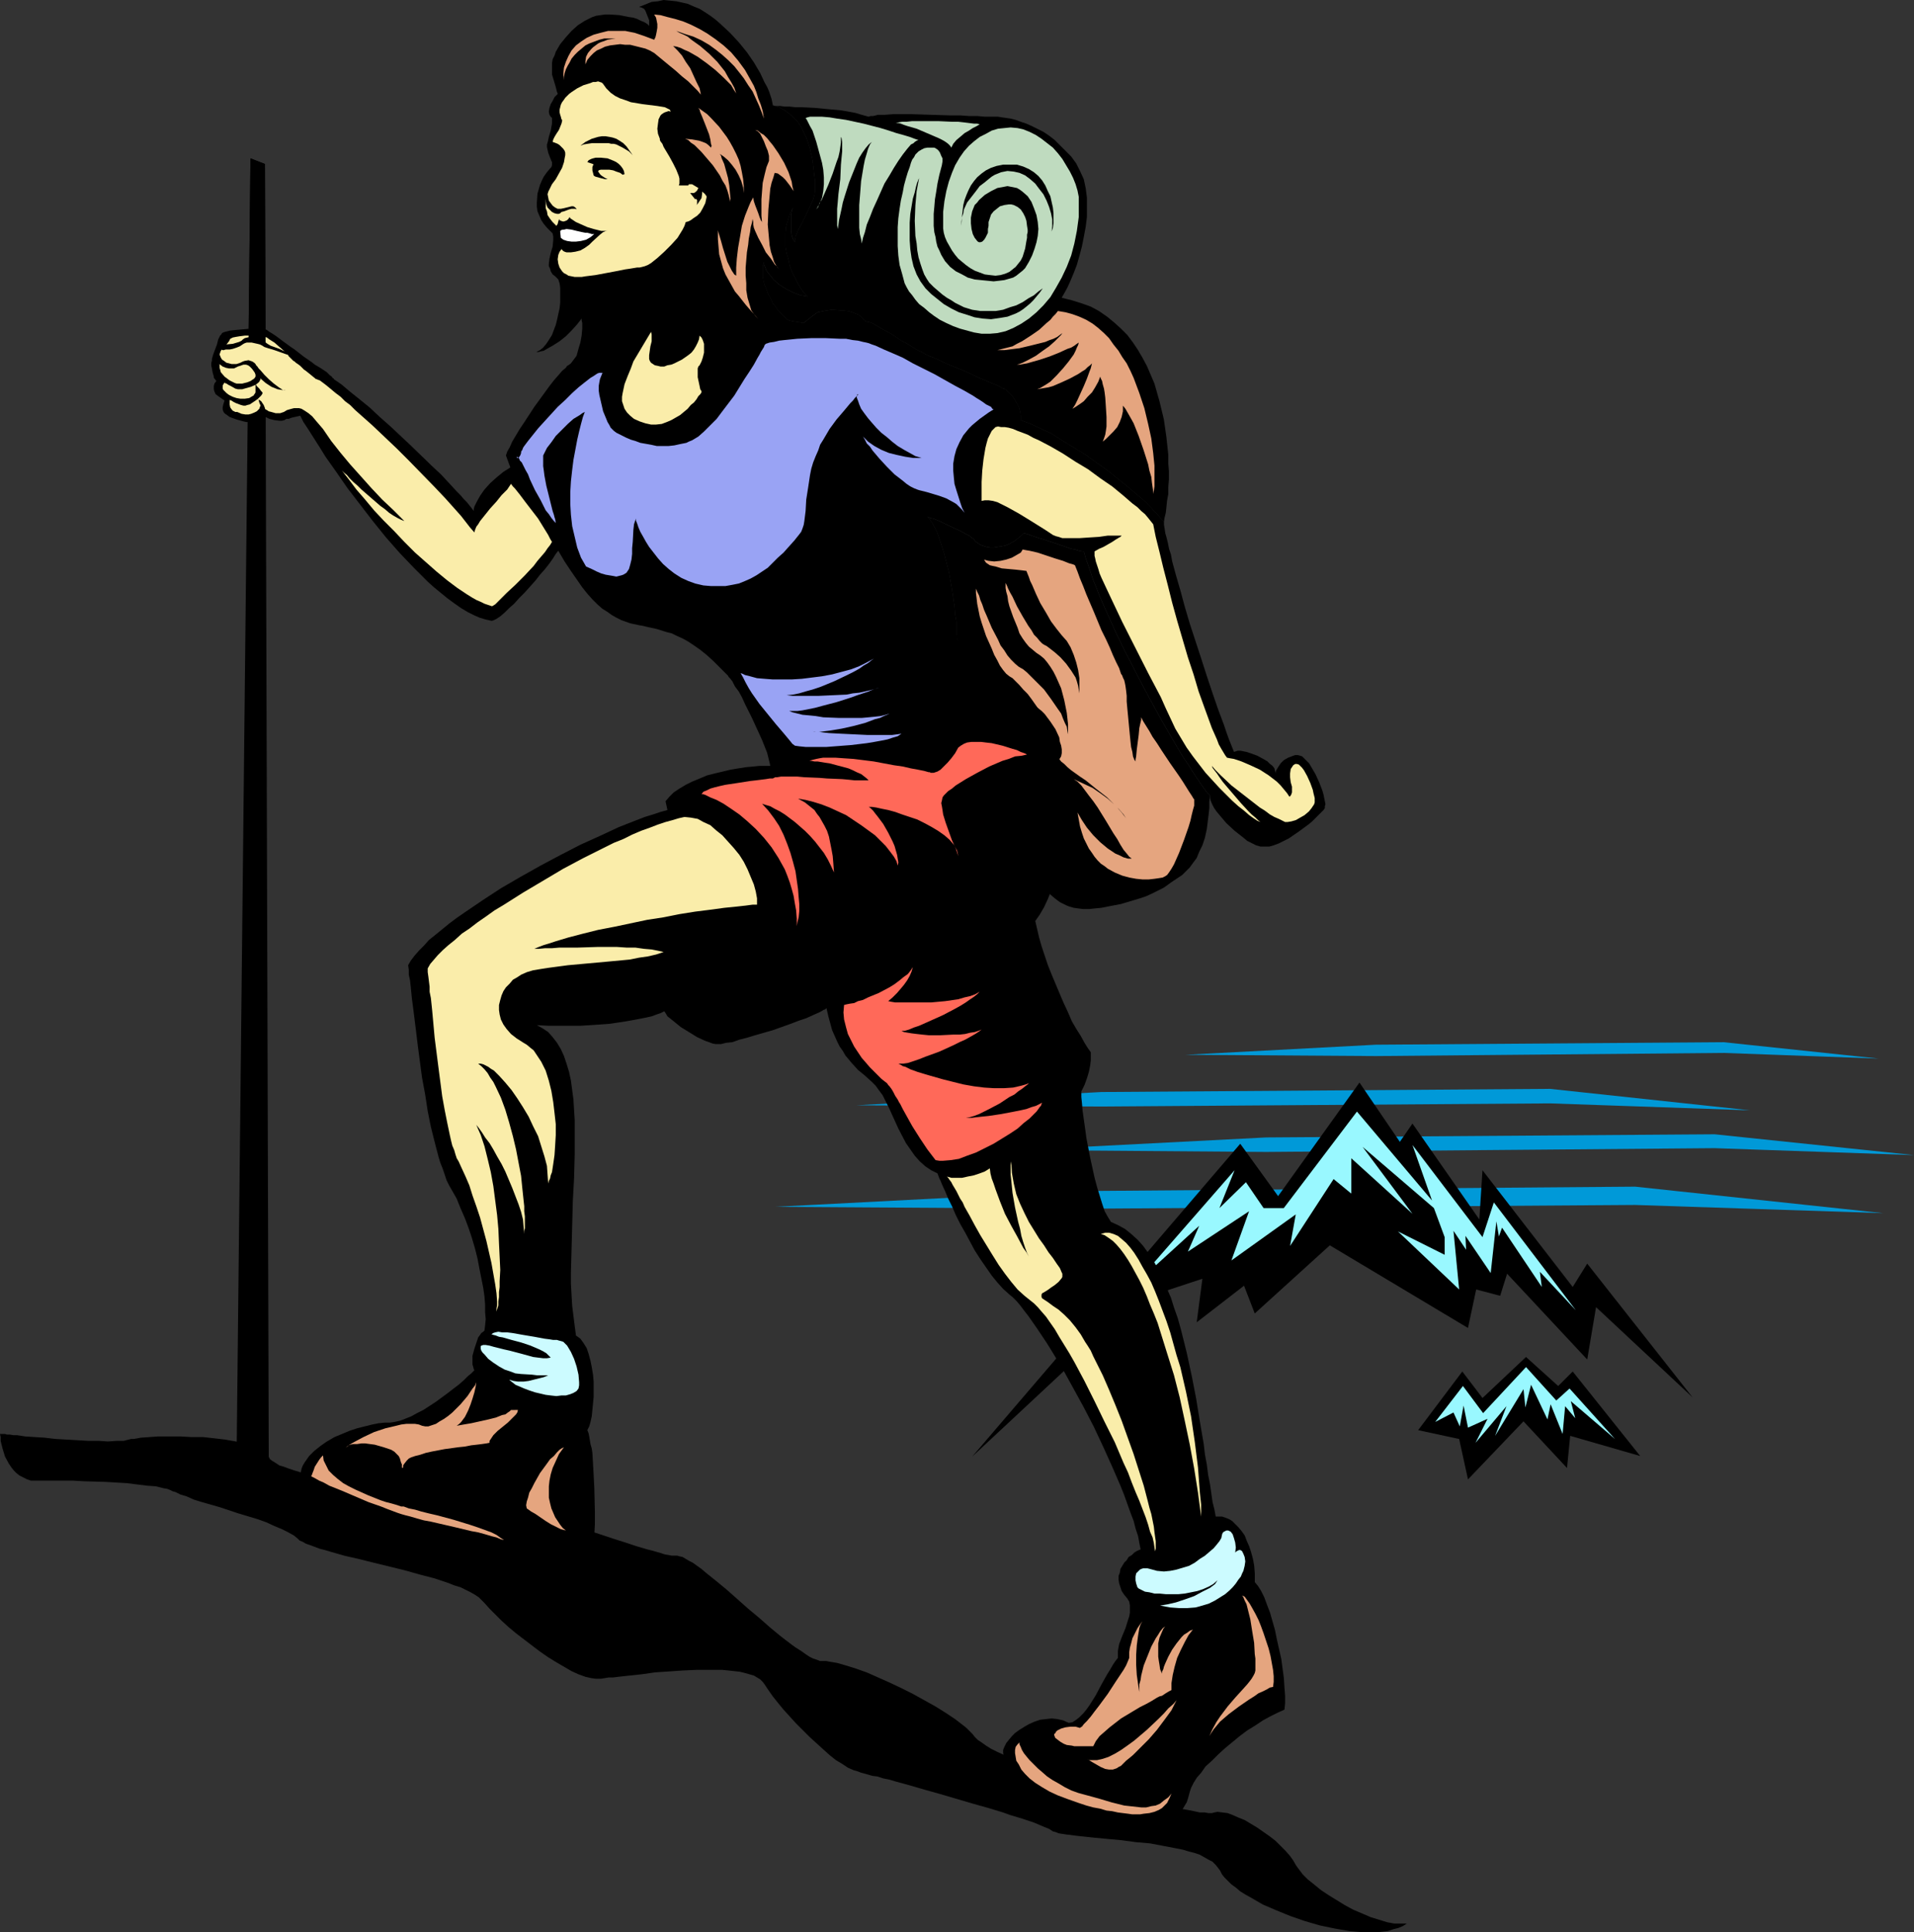
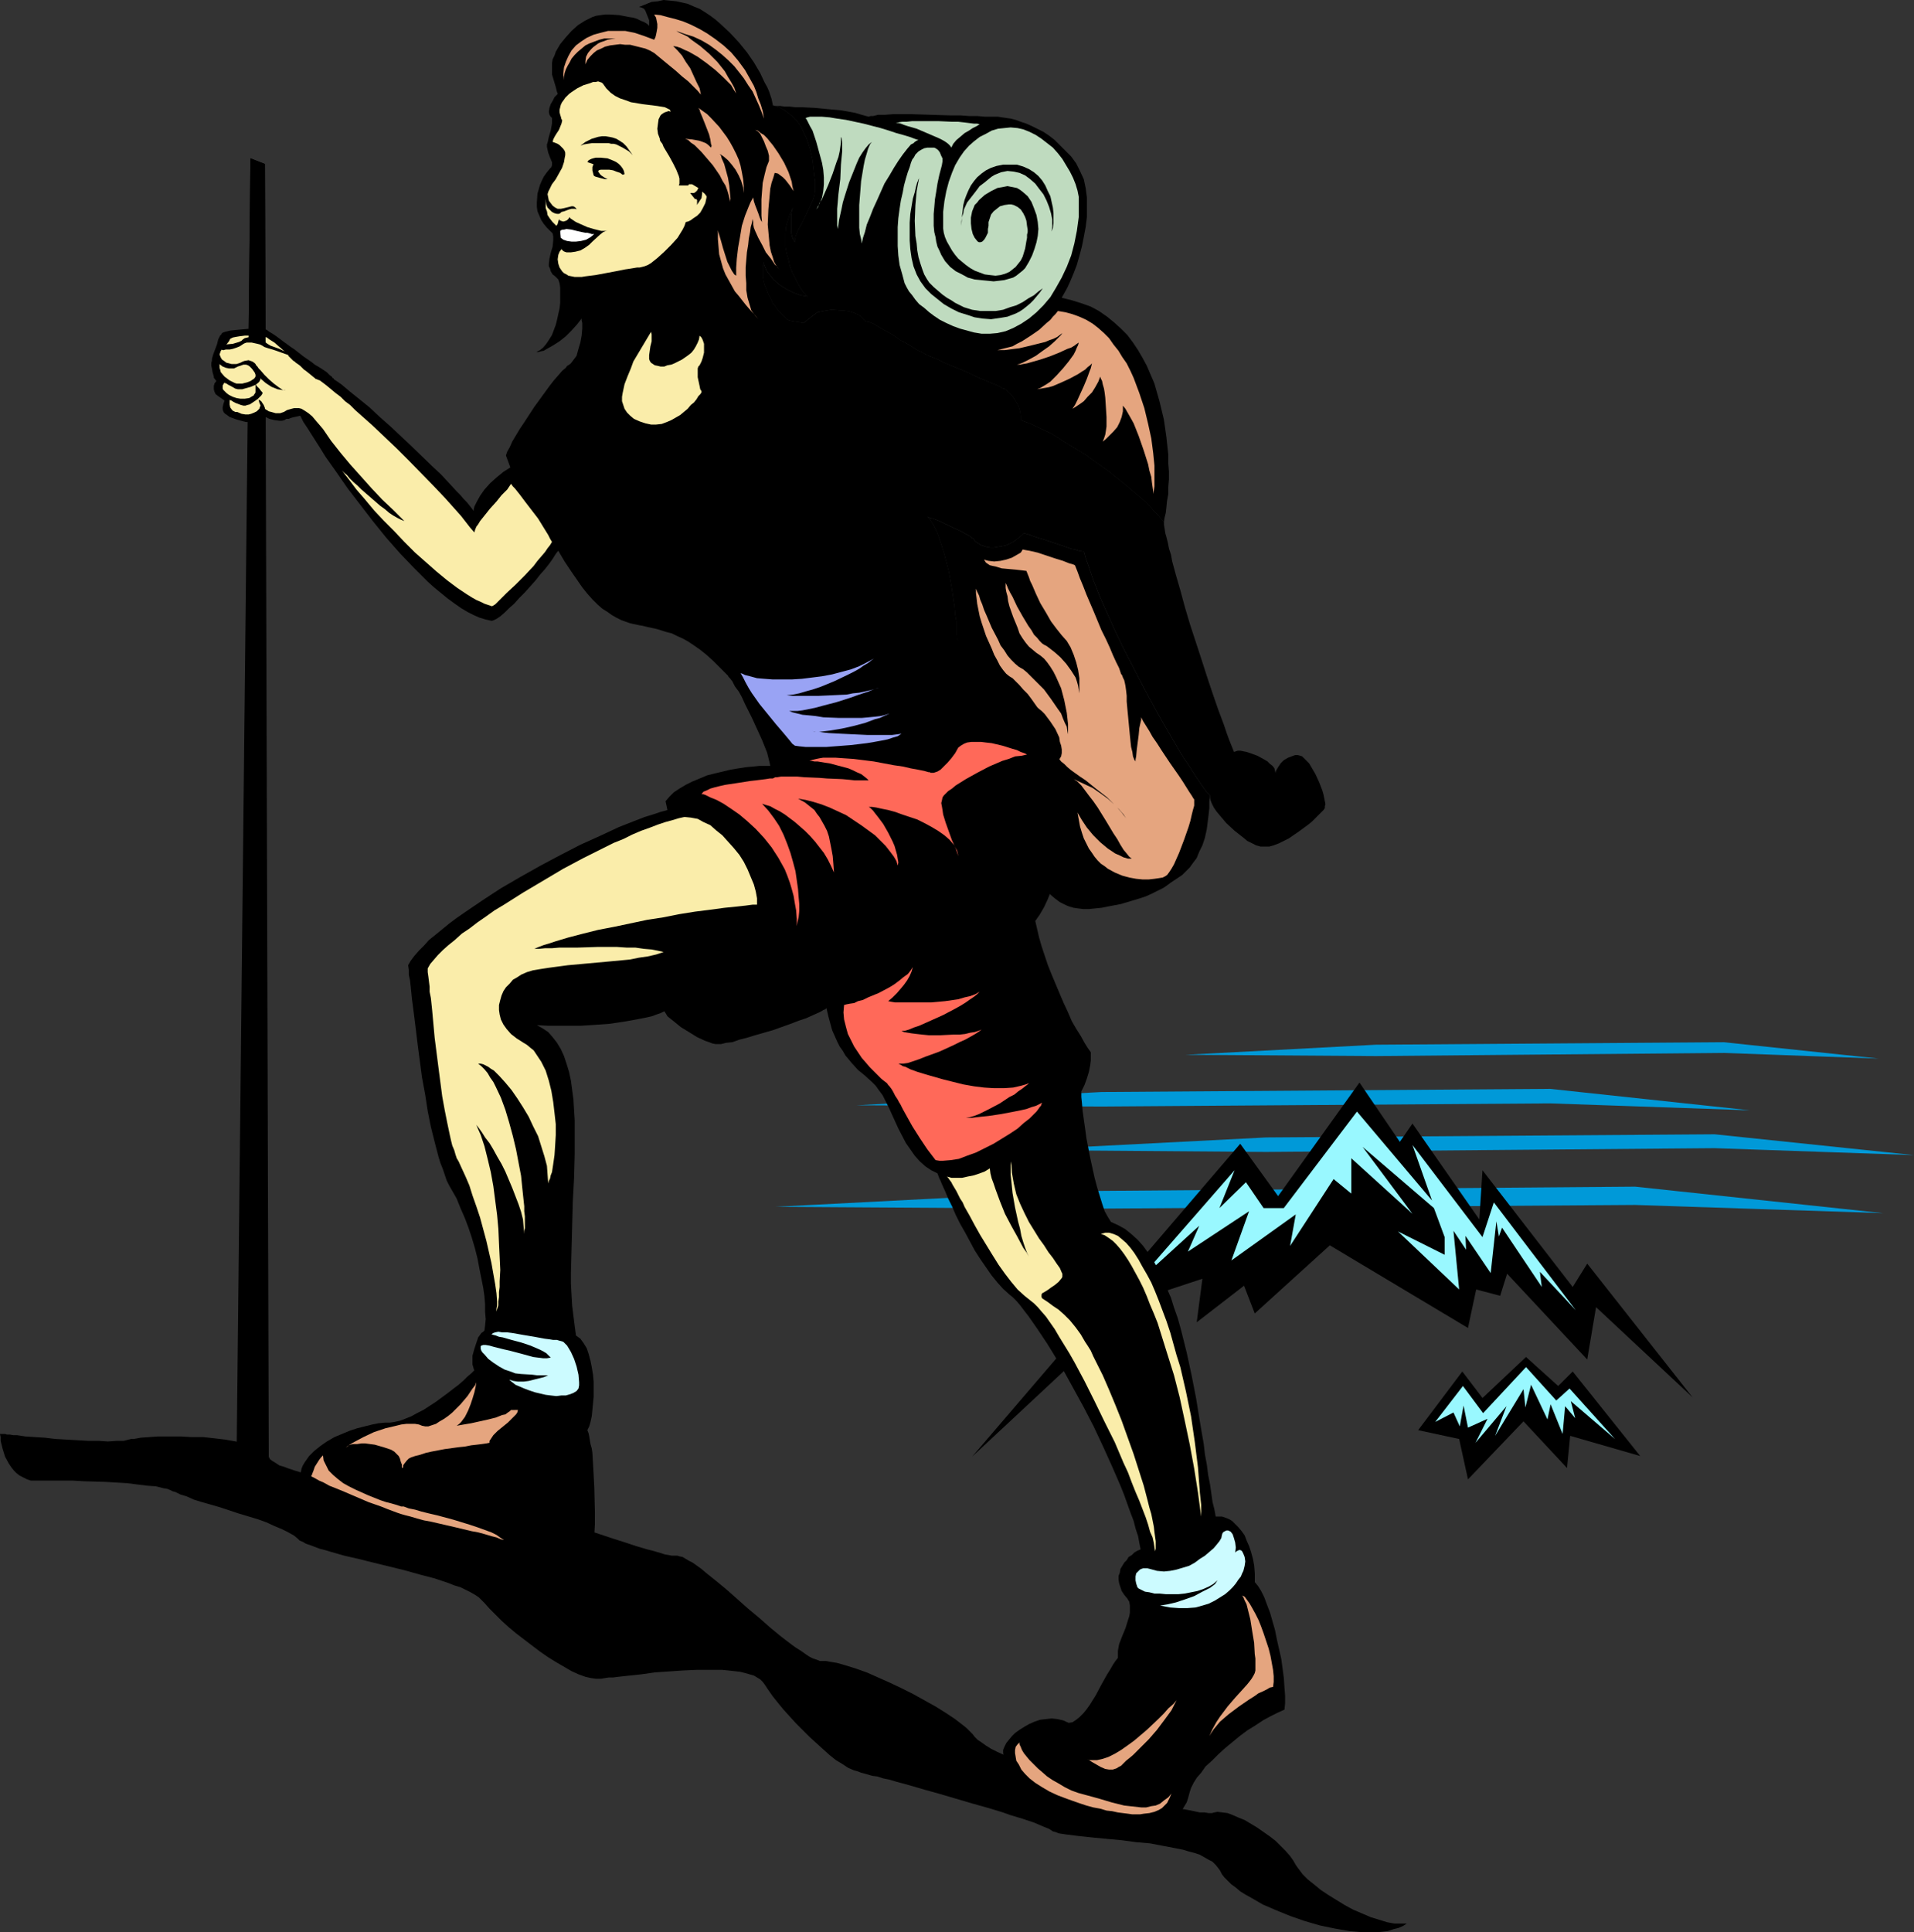
<svg xmlns="http://www.w3.org/2000/svg" xmlns:ns1="http://sodipodi.sourceforge.net/DTD/sodipodi-0.dtd" xmlns:ns2="http://www.inkscape.org/namespaces/inkscape" version="1.0" width="129.724mm" height="130.94mm" id="svg54" ns1:docname="Hiker 09.wmf">
  <rect width="100%" height="100%" fill="#333333" stroke="none" />
  <ns1:namedview id="namedview54" pagecolor="#ffffff" bordercolor="#000000" borderopacity="0.25" ns2:showpageshadow="2" ns2:pageopacity="0.0" ns2:pagecheckerboard="0" ns2:deskcolor="#d1d1d1" ns2:document-units="mm" />
  <defs id="defs1">
    <pattern id="WMFhbasepattern" patternUnits="userSpaceOnUse" width="6" height="6" x="0" y="0" />
  </defs>
  <path style="fill:#0099d8;fill-opacity:1;fill-rule:evenodd;stroke:none" d="m 198.445,309.085 77.891,-4.039 142.531,-1.131 63.509,6.786 -63.509,-2.1 -142.531,0.969 z" id="path1" />
  <path style="fill:#0099d8;fill-opacity:1;fill-rule:evenodd;stroke:none" d="m 303.646,270.146 48.803,-2.585 89.041,-0.646 39.754,4.201 -39.754,-1.454 -89.041,0.808 z" id="path2" />
  <path style="fill:#0099d8;fill-opacity:1;fill-rule:evenodd;stroke:none" d="m 219.453,283.072 62.701,-3.393 114.897,-0.808 51.227,5.493 -51.227,-1.777 -114.897,0.808 z" id="path3" />
  <path style="fill:#0099d8;fill-opacity:1;fill-rule:evenodd;stroke:none" d="m 261.469,294.543 62.862,-3.231 114.897,-0.808 51.066,5.332 -51.066,-1.777 -114.897,0.969 z" id="path4" />
  <path style="fill:#000000;fill-opacity:1;fill-rule:evenodd;stroke:none" d="m 249.025,373.067 68.68,-80.139 9.696,13.41 20.846,-29.083 10.342,15.188 3.232,-4.686 17.13,24.559 0.808,-12.603 23.109,29.891 3.717,-5.978 26.987,34.253 -24.725,-23.105 -2.262,13.41 -20.523,-21.974 -1.778,5.655 -6.141,-1.616 -2.101,9.856 -35.39,-21.166 -19.23,17.45 -2.747,-7.109 -12.12,9.371 1.454,-11.148 -15.675,5.17 z" id="path5" />
  <path style="fill:#000000;fill-opacity:1;fill-rule:evenodd;stroke:none" d="m 363.276,366.281 11.312,-15.026 5.171,6.786 11.15,-10.502 8.242,7.432 3.717,-3.716 17.291,21.65 -17.938,-5.17 -0.808,8.24 -11.15,-11.956 -14.221,14.865 -2.262,-10.341 z" id="path6" />
  <path style="fill:#99f8ff;fill-opacity:1;fill-rule:evenodd;stroke:none" d="m 403.676,335.582 -21.008,-27.629 -2.909,8.886 -17.938,-23.589 5.01,14.218 -19.23,-22.781 -18.746,24.72 h -5.171 l -4.525,-6.624 -6.787,6.624 3.878,-9.694 -25.533,29.244 16.483,-15.026 -2.909,6.624 15.675,-10.341 -4.525,12.603 16.483,-11.795 -1.454,8.079 11.15,-17.127 4.525,3.716 v -9.048 l 15.675,14.218 -12.766,-17.127 18.261,15.672 2.747,7.432 v 4.524 l -11.958,-5.978 15.675,14.864 -1.454,-15.026 3.232,4.847 -0.162,-3.555 6.464,9.533 1.454,-13.249 0.646,3.878 0.808,-2.262 10.181,15.188 -0.485,-3.878 z" id="path7" />
  <path style="fill:#99f8ff;fill-opacity:1;fill-rule:evenodd;stroke:none" d="m 367.64,364.18 7.11,-9.21 5.171,6.948 10.989,-11.795 7.757,8.563 3.394,-3.07 11.635,12.926 -11.312,-9.694 1.131,4.362 -2.586,-3.07 -0.646,7.109 -3.07,-7.594 -0.808,3.878 -4.202,-8.886 -1.454,5.817 -0.485,-4.686 -7.272,11.956 2.909,-7.594 -7.918,9.371 3.07,-6.14 -5.01,2.262 -1.131,-5.655 -0.97,5.332 -1.616,-3.555 z" id="path8" />
  <path style="fill:#000000;fill-opacity:1;fill-rule:evenodd;stroke:none" d="m 0,367.25 0.162,0.808 v 0.969 l 0.485,1.939 0.646,2.1 0.97,1.777 0.646,0.969 0.646,0.808 0.646,0.646 0.808,0.646 0.97,0.485 0.97,0.485 0.97,0.323 h 1.131 5.01 2.262 2.424 l 2.747,0.162 5.494,0.162 5.494,0.323 2.586,0.323 2.586,0.323 2.262,0.162 1.939,0.485 0.97,0.162 0.808,0.323 0.646,0.323 0.646,0.162 1.293,0.646 1.616,0.485 1.778,0.808 2.101,0.646 2.262,0.646 2.262,0.646 4.848,1.616 4.848,1.454 2.262,0.808 2.101,0.969 1.939,0.808 1.616,0.808 1.454,0.808 0.97,0.808 0.485,0.485 0.808,0.323 0.808,0.485 0.97,0.323 1.293,0.485 1.293,0.485 1.293,0.323 1.616,0.485 3.394,0.969 3.555,0.808 3.878,0.969 7.918,1.939 4.04,1.131 3.717,0.969 3.394,1.131 1.616,0.646 1.616,0.485 1.293,0.646 1.293,0.646 1.131,0.646 0.97,0.646 0.808,0.808 0.646,0.646 1.293,1.454 1.454,1.454 1.616,1.616 1.778,1.616 1.939,1.616 2.101,1.616 4.04,3.07 2.101,1.454 2.101,1.293 1.939,1.131 1.939,1.131 1.778,0.808 1.778,0.646 1.454,0.323 1.131,0.162 h 0.646 0.808 l 0.97,-0.162 0.97,-0.162 h 1.131 l 1.293,-0.162 2.909,-0.323 3.07,-0.323 3.394,-0.485 7.11,-0.485 3.555,-0.162 h 3.394 3.232 l 1.616,0.162 1.454,0.162 1.454,0.162 1.293,0.323 1.131,0.323 1.131,0.323 0.808,0.485 0.808,0.485 0.646,0.646 0.485,0.646 0.97,1.454 1.131,1.616 1.293,1.616 1.454,1.777 1.616,1.777 1.616,1.777 3.394,3.393 1.778,1.616 1.778,1.616 1.616,1.454 1.616,1.293 1.616,0.969 1.454,0.969 1.454,0.646 1.131,0.323 0.808,0.323 0.646,0.162 1.131,0.323 1.131,0.323 1.293,0.162 1.454,0.485 1.616,0.323 1.616,0.485 1.778,0.485 1.778,0.485 3.878,1.131 4.04,1.131 8.242,2.424 4.04,1.131 3.717,1.131 1.778,0.646 1.616,0.485 1.616,0.485 1.454,0.485 1.454,0.485 1.131,0.485 1.131,0.485 0.808,0.323 0.808,0.323 0.485,0.323 0.485,0.323 0.646,0.162 0.808,0.323 0.97,0.162 1.131,0.162 1.293,0.162 1.293,0.162 1.454,0.162 3.07,0.323 3.394,0.323 3.555,0.323 3.555,0.485 3.717,0.323 3.394,0.646 3.394,0.646 1.616,0.323 1.616,0.485 1.293,0.323 1.454,0.485 1.131,0.646 1.131,0.646 0.97,0.485 0.808,0.808 0.646,0.808 0.485,0.646 0.485,0.969 0.646,0.808 0.808,0.808 0.97,0.969 1.131,0.808 1.131,0.969 1.293,0.808 1.454,0.808 3.07,1.777 3.394,1.454 3.555,1.454 3.717,1.293 3.878,1.131 3.878,0.808 3.717,0.646 1.778,0.162 1.778,0.162 h 3.394 l 1.454,-0.162 1.454,-0.162 1.454,-0.485 1.293,-0.323 1.131,-0.485 0.97,-0.646 h -1.454 -1.778 l -1.778,-0.323 -2.101,-0.646 -2.101,-0.646 -2.262,-0.969 -2.262,-0.969 -2.101,-1.131 -2.101,-1.293 -2.101,-1.293 -1.939,-1.293 -1.778,-1.454 -1.616,-1.293 -1.293,-1.293 -0.97,-1.293 -0.485,-0.646 -0.323,-0.485 -0.646,-1.131 -0.808,-1.131 -1.131,-1.293 -1.293,-1.293 -1.293,-1.293 -1.454,-1.131 -3.232,-2.262 -1.616,-0.969 -1.616,-0.969 -1.616,-0.646 -1.454,-0.646 -1.293,-0.485 -1.293,-0.162 -1.293,-0.162 -0.808,0.162 -0.646,0.162 h -0.808 l -0.97,-0.162 h -1.293 l -1.454,-0.323 -1.616,-0.323 -1.939,-0.323 -1.939,-0.323 -2.101,-0.485 -2.262,-0.485 -2.424,-0.646 -2.424,-0.646 -5.01,-1.293 -5.171,-1.454 -5.333,-1.616 -5.171,-1.616 -4.848,-1.777 -2.262,-0.808 -2.262,-0.808 -1.939,-0.969 -1.939,-0.808 -1.778,-0.808 -1.616,-0.808 -1.293,-0.808 -1.131,-0.808 -0.97,-0.646 -0.808,-0.808 -0.485,-0.646 -0.808,-0.808 -0.808,-0.808 -0.808,-0.646 -2.101,-1.616 -2.424,-1.616 -2.586,-1.616 -2.909,-1.616 -2.909,-1.616 -2.909,-1.454 -3.07,-1.454 -2.909,-1.293 -2.909,-1.293 -2.747,-0.969 -2.586,-0.808 -1.131,-0.323 -1.131,-0.323 -0.97,-0.162 -0.97,-0.162 -0.808,-0.162 h -0.808 -0.808 l -0.808,-0.323 -0.97,-0.323 -0.97,-0.485 -0.97,-0.646 -1.131,-0.808 -1.293,-0.808 -1.131,-0.808 -2.747,-2.1 -2.747,-2.262 -2.747,-2.424 -2.909,-2.424 -2.909,-2.585 -2.747,-2.424 -2.747,-2.262 -2.424,-1.939 -1.131,-0.969 -1.131,-0.808 -1.131,-0.808 -0.97,-0.485 -0.808,-0.485 -0.808,-0.485 -0.808,-0.162 -0.485,-0.162 h -0.646 -0.808 l -0.808,-0.162 -0.97,-0.162 -0.97,-0.323 -1.131,-0.323 -1.131,-0.323 -1.293,-0.323 -2.747,-0.808 -2.909,-0.969 -3.07,-0.969 -3.394,-1.131 -6.949,-2.262 -6.949,-2.262 -3.394,-0.969 -3.232,-0.969 -3.07,-0.646 -2.909,-0.808 -1.616,-0.323 -1.454,-0.162 -1.778,-0.323 -1.939,-0.162 -1.939,-0.323 -1.939,-0.323 -4.363,-0.646 -4.525,-0.485 -4.686,-0.646 -9.534,-1.454 -4.525,-0.646 -4.202,-0.808 -2.101,-0.323 -1.939,-0.485 -1.778,-0.323 -1.778,-0.485 -1.616,-0.485 -1.454,-0.485 -1.293,-0.485 -1.131,-0.323 -0.97,-0.646 -0.808,-0.485 -0.646,-0.485 -0.323,-0.646 -0.323,-0.485 -0.485,-0.485 -0.646,-0.485 -0.646,-0.485 -0.97,-0.323 -0.808,-0.485 -0.97,-0.323 -1.131,-0.323 -2.424,-0.485 -2.747,-0.485 -2.747,-0.323 -2.909,-0.323 h -3.07 l -2.747,-0.162 h -2.909 -2.747 l -2.262,0.162 -2.262,0.162 -0.808,0.162 -0.97,0.162 h -0.646 l -0.646,0.162 -0.646,0.162 -0.646,0.162 h -0.97 -0.808 l -2.262,0.162 -2.262,-0.162 h -2.747 l -2.747,-0.162 -5.656,-0.323 -2.747,-0.323 -2.586,-0.162 -2.424,-0.162 -2.101,-0.323 H 3.394 L 2.586,367.412 H 1.778 L 1.293,367.25 H 0.646 0.323 0.162 Z" id="path9" />
  <path style="fill:#000000;fill-opacity:1;fill-rule:evenodd;stroke:none" d="M 64.155,40.554 60.6,373.875 68.842,373.067 67.872,42.008 Z" id="path10" />
  <path style="fill:#000000;fill-opacity:1;fill-rule:evenodd;stroke:none" d="m 197.96,26.982 1.616,0.485 1.454,0.808 1.293,0.969 1.131,0.969 0.97,1.131 0.808,1.131 0.646,1.454 0.646,1.293 0.485,1.454 0.485,1.454 0.646,2.908 0.323,2.747 0.323,2.585 v 1.131 1.293 l -0.162,1.131 -0.323,1.131 -0.97,2.1 -0.97,2.1 -0.97,1.939 -0.97,1.777 -0.323,0.808 -0.323,0.808 -0.162,0.808 v 0.646 l -0.485,-0.808 -0.323,-0.969 -0.162,-1.131 v -1.293 -1.293 -1.293 l 0.162,-1.131 0.323,-0.969 -0.808,1.616 -0.485,1.616 -0.485,1.616 -0.162,1.777 v 1.777 1.616 l 0.323,1.777 0.485,1.616 0.323,1.616 0.646,1.616 0.646,1.293 0.646,1.293 0.646,1.131 0.646,0.969 0.646,0.808 0.646,0.646 -0.808,-0.162 -0.97,-0.162 -1.778,-0.646 -1.939,-0.969 -1.778,-1.131 -1.454,-1.293 -0.646,-0.808 -0.646,-0.808 -0.485,-0.646 -0.323,-0.808 -0.323,-0.808 v -0.646 l -0.323,1.131 v 1.131 1.293 l 0.162,1.131 0.323,1.293 0.485,1.131 0.485,1.293 0.646,1.131 0.485,1.131 0.808,0.969 0.646,0.969 0.808,0.808 0.646,0.646 0.646,0.646 0.646,0.323 0.646,0.162 3.07,0.485 2.424,-1.939 0.485,-0.323 0.646,-0.485 0.808,-0.162 0.808,-0.162 0.97,-0.162 0.97,-0.162 2.262,0.162 1.939,0.162 1.131,0.323 0.808,0.323 0.808,0.323 0.646,0.485 0.646,0.646 0.323,0.485 0.485,0.162 0.808,0.162 0.808,0.323 0.808,0.485 1.939,1.131 2.101,1.131 2.101,1.454 2.101,1.131 1.778,1.131 0.808,0.485 0.808,0.323 0.808,0.485 0.97,0.485 1.293,0.485 1.454,0.646 1.616,0.808 1.616,0.646 3.555,1.454 3.394,1.616 1.616,0.646 1.454,0.646 1.293,0.485 0.97,0.485 0.808,0.485 h 0.323 l 0.162,0.162 0.646,0.485 0.808,0.808 0.808,0.969 0.646,1.131 0.646,1.131 0.323,1.131 0.162,1.131 v 1.131 l 2.586,0.969 2.747,1.293 2.747,1.293 2.747,1.777 2.909,1.777 2.909,1.777 2.909,2.1 2.747,1.939 2.586,2.1 2.424,1.939 2.262,1.939 2.101,1.777 1.778,1.777 0.646,0.808 0.646,0.646 0.646,0.646 0.485,0.646 0.485,0.485 0.323,0.485 0.162,-1.131 0.323,-1.293 0.162,-1.454 0.162,-1.616 0.323,-1.777 v -1.777 l 0.162,-1.939 v -2.1 l -0.162,-1.939 v -2.262 l -0.485,-4.524 -0.646,-4.524 -1.131,-4.686 -0.646,-2.262 -0.646,-2.262 -0.97,-2.262 -0.97,-2.262 -1.131,-2.1 -1.131,-1.939 -1.293,-1.939 -1.454,-1.939 -1.616,-1.616 -1.778,-1.616 -1.778,-1.454 -2.101,-1.454 -2.101,-1.131 -2.262,-0.808 -2.586,-0.808 -2.586,-0.646 0.646,-1.131 0.808,-1.454 0.808,-1.777 0.808,-1.939 0.808,-2.1 0.646,-2.262 0.646,-2.424 0.485,-2.424 0.485,-2.585 0.323,-2.585 v -2.585 -2.424 l -0.323,-2.424 -0.485,-2.262 -0.97,-2.1 -0.485,-0.969 -0.485,-0.969 -1.293,-1.777 -1.454,-1.454 -1.454,-1.454 -1.293,-1.293 -1.454,-1.131 -1.454,-0.969 -1.616,-0.808 -1.293,-0.646 -1.454,-0.646 -1.454,-0.485 -1.293,-0.485 -1.293,-0.323 -1.131,-0.162 -1.131,-0.162 -0.97,-0.162 h -0.97 -0.97 -1.454 l -1.778,-0.162 h -2.101 l -2.262,-0.162 h -2.424 l -5.171,-0.162 -5.01,-0.162 h -2.424 -2.262 l -2.101,0.162 h -1.778 l -0.646,0.162 -0.646,0.162 h -0.646 l -0.485,0.162 -1.778,-0.485 -1.616,-0.485 -3.555,-0.646 -3.555,-0.323 -3.394,-0.323 -3.232,-0.162 h -1.616 l -1.454,-0.162 h -1.293 l -1.131,-0.162 h -1.131 z" id="path11" />
  <path style="fill:#000000;fill-opacity:1;fill-rule:evenodd;stroke:none" d="m 309.948,203.741 -0.808,-0.808 -0.808,-1.131 -0.808,-1.131 -0.97,-1.454 -0.97,-1.454 -0.97,-1.616 -1.131,-1.616 -1.131,-1.777 -1.131,-1.939 -1.131,-1.939 -2.424,-4.201 -2.424,-4.362 -2.424,-4.524 -4.848,-9.371 -2.262,-4.686 -2.101,-4.686 -1.939,-4.362 -0.808,-2.1 -0.808,-1.939 -0.646,-1.939 -0.646,-1.939 -0.646,-1.777 -0.485,-1.777 h -0.485 l -0.808,-0.162 -0.97,-0.323 -0.97,-0.162 -2.262,-0.808 -2.424,-0.808 -2.424,-0.808 -1.131,-0.323 -0.97,-0.323 -0.97,-0.323 -0.808,-0.323 -0.646,-0.162 -0.485,-0.162 -0.646,0.646 -1.616,1.293 -0.808,0.485 -0.97,0.485 -0.808,0.323 -1.939,0.323 -0.97,0.162 h -0.808 l -0.97,-0.162 -1.454,-0.485 -0.808,-0.485 -0.646,-0.485 -0.485,-0.646 -0.323,-0.162 -0.323,-0.323 -0.485,-0.323 -0.646,-0.323 -1.454,-0.808 -1.778,-0.808 -3.717,-1.777 -1.616,-0.646 -0.808,-0.162 -0.646,-0.323 0.808,0.969 0.808,1.293 0.808,1.616 0.646,1.777 0.646,1.939 0.646,2.1 1.131,4.362 0.808,4.524 0.323,2.262 0.323,2.1 0.162,2.1 0.323,1.777 v 1.616 1.454 l 0.162,1.293 0.485,1.454 0.646,1.293 0.808,1.454 1.131,1.454 0.97,1.616 2.747,2.908 2.747,2.747 1.454,1.293 1.293,1.131 1.131,1.131 1.131,0.969 0.97,0.808 0.808,0.646 0.646,0.646 0.808,0.646 1.293,1.616 1.131,1.939 0.808,1.777 0.323,0.969 0.323,0.969 v 0.808 0.808 l -0.162,0.808 -0.323,0.646 -0.485,0.485 -0.646,0.485 0.808,1.777 0.808,1.777 0.485,1.939 0.323,1.939 0.162,1.939 0.162,1.939 v 2.1 l -0.162,1.939 -0.162,2.1 -0.323,1.939 -0.485,1.939 -0.485,1.939 -1.131,3.716 -0.646,1.777 -0.646,1.616 0.808,0.323 0.808,0.485 1.454,0.808 1.131,0.969 0.97,1.131 1.131,0.969 1.293,0.969 0.646,0.323 0.97,0.485 0.808,0.323 1.131,0.323 1.131,0.162 1.293,0.162 h 1.454 l 1.616,-0.162 1.616,-0.162 1.616,-0.323 3.394,-0.646 3.232,-0.969 1.616,-0.485 1.454,-0.485 1.454,-0.646 1.293,-0.646 0.97,-0.485 0.97,-0.485 1.778,-1.293 1.939,-1.293 0.97,-0.646 0.97,-0.969 0.97,-0.969 0.808,-1.131 0.97,-1.293 0.646,-1.616 0.808,-1.616 0.646,-1.939 0.485,-2.262 0.323,-2.585 0.162,-1.293 0.162,-1.454 v -1.616 z" id="path12" />
  <path style="fill:#bfdbbf;fill-opacity:1;fill-rule:evenodd;stroke:none" d="m 235.289,35.869 -0.485,-0.162 -0.485,-0.162 -1.293,-0.485 -1.616,-0.485 -1.778,-0.485 -1.939,-0.646 -2.101,-0.646 -4.363,-1.131 -4.525,-0.969 -2.262,-0.323 -1.939,-0.323 -1.939,-0.162 h -1.616 -1.454 l -0.646,0.162 -0.485,0.162 0.323,0.485 0.323,0.646 0.485,0.969 0.646,1.131 0.485,1.454 0.485,1.454 0.97,3.555 0.485,1.777 0.323,1.777 0.162,1.939 v 1.777 l -0.162,1.777 -0.323,1.777 -0.646,1.454 -0.808,1.454 0.485,-0.646 0.323,-0.969 0.646,-0.969 0.485,-1.131 1.131,-2.585 1.131,-2.908 0.97,-2.908 0.485,-1.293 0.323,-1.454 0.162,-1.131 0.162,-1.131 v -0.808 -0.808 0.162 l 0.162,0.323 0.162,0.969 v 2.424 l -0.162,1.616 -0.162,1.777 -0.162,3.716 -0.485,3.878 -0.162,1.939 -0.162,1.777 v 1.616 1.454 1.131 l 0.162,0.969 0.162,-0.969 0.162,-1.293 0.323,-1.454 0.323,-1.454 0.323,-1.616 0.485,-1.616 1.131,-3.555 1.293,-3.231 0.646,-1.616 0.646,-1.454 0.808,-1.293 0.808,-1.131 0.808,-0.969 0.808,-0.646 -0.485,0.646 -0.485,1.131 -0.323,1.131 -0.485,1.616 -0.323,1.616 -0.323,1.939 -0.323,1.939 -0.162,2.1 -0.323,4.039 v 2.1 1.939 1.777 l 0.162,1.616 0.323,1.293 0.162,1.131 0.323,-1.454 0.485,-1.454 0.485,-1.939 0.808,-1.939 0.808,-2.1 0.97,-2.1 1.939,-4.362 1.293,-2.1 1.131,-1.939 1.131,-1.777 1.131,-1.616 1.131,-1.454 0.97,-1.131 0.646,-0.323 0.323,-0.323 0.485,-0.323 z" id="path13" />
  <path style="fill:#bfdbbf;fill-opacity:1;fill-rule:evenodd;stroke:none" d="m 241.269,42.332 0.162,-0.969 v -0.808 l -0.323,-0.646 -0.323,-0.808 -0.323,-0.485 -0.323,-0.323 -0.485,-0.323 -0.323,-0.162 h -0.485 -0.646 -0.646 l -0.808,0.162 -0.646,0.323 -0.808,0.485 -0.808,0.808 -0.323,0.646 -0.485,0.646 -0.323,0.808 -0.323,1.131 -0.485,1.293 -0.485,1.616 -0.485,1.777 -0.323,1.777 -0.485,2.1 -0.323,2.1 -0.323,2.424 -0.162,2.262 v 2.424 2.424 l 0.162,2.424 0.323,2.424 0.646,2.262 0.646,2.424 0.485,0.969 0.646,1.131 0.808,0.969 0.808,1.131 0.97,1.131 1.293,0.969 1.293,1.131 1.293,0.969 1.454,0.969 1.616,0.808 1.778,0.808 1.778,0.646 1.778,0.485 1.778,0.485 1.939,0.323 h 2.101 l 1.939,-0.162 2.101,-0.485 1.939,-0.808 2.101,-1.131 1.939,-1.293 1.939,-1.616 1.778,-1.777 1.778,-2.1 1.454,-2.424 1.454,-2.585 1.293,-2.747 1.131,-2.908 0.808,-3.07 0.646,-3.231 0.485,-3.555 v -3.555 -1.616 l -0.323,-1.616 -0.485,-1.616 -0.646,-1.616 -0.808,-1.616 -0.97,-1.616 -0.97,-1.616 -1.131,-1.454 -1.293,-1.454 -1.454,-1.131 -1.454,-1.131 -1.454,-0.969 -1.616,-0.808 -1.616,-0.646 -1.454,-0.323 -1.778,-0.162 -1.616,0.162 -1.616,0.162 -1.616,0.485 -1.454,0.808 -1.616,0.808 -1.454,1.131 -1.293,1.131 -1.293,1.454 -1.131,1.616 -1.131,1.939 -0.808,1.939 -0.808,2.262 -0.646,2.424 -0.485,2.585 -0.323,2.747 v 3.07 1.131 l 0.162,1.131 0.323,1.131 0.485,1.131 0.646,1.131 0.646,1.131 0.808,1.131 0.808,0.969 0.97,0.808 0.97,0.808 1.131,0.808 1.131,0.646 1.293,0.485 1.293,0.485 1.293,0.162 1.454,0.162 1.293,-0.162 1.131,-0.323 1.131,-0.485 0.808,-0.646 0.808,-0.646 0.646,-0.808 0.646,-0.808 0.485,-0.969 0.646,-2.1 0.323,-1.939 0.162,-0.808 v -0.808 l 0.162,-0.646 v -0.646 l -0.162,-0.969 -0.162,-1.293 -0.323,-0.969 -0.485,-0.969 -0.646,-0.969 -0.808,-0.646 -0.97,-0.485 -0.646,-0.162 h -0.646 l -1.131,0.162 -1.131,0.323 -0.808,0.646 -0.808,0.646 -0.646,0.808 -0.323,0.969 -0.323,0.969 v 0.969 l -0.162,0.808 v 0.969 l -0.323,0.646 -0.323,0.646 -0.323,0.485 -0.485,0.485 -0.485,0.162 h -0.323 l -0.323,-0.162 -0.162,-0.162 -0.646,-0.808 -0.485,-0.969 -0.323,-1.293 -0.162,-1.454 v -1.454 l 0.323,-1.616 0.323,-0.808 0.323,-0.808 0.646,-0.646 0.485,-0.646 1.454,-1.293 1.616,-0.969 1.616,-0.808 1.778,-0.323 0.808,-0.162 0.808,0.162 0.808,0.162 0.808,0.162 0.808,0.485 0.646,0.485 1.293,1.131 0.97,1.454 0.646,1.616 0.646,1.777 0.323,1.777 0.162,1.777 -0.162,1.777 -0.323,1.616 -0.485,1.616 -0.646,1.777 -0.808,1.616 -0.97,1.616 -0.646,0.646 -0.808,0.646 -0.808,0.646 -0.808,0.485 -1.131,0.323 -1.131,0.323 -1.293,0.162 -1.454,0.162 -1.616,-0.162 -1.616,-0.162 -1.616,-0.162 -1.778,-0.485 -1.454,-0.808 -1.616,-0.808 -1.454,-1.131 -1.293,-1.454 -0.485,-0.808 -0.485,-0.808 -0.485,-1.131 -0.485,-0.969 -0.323,-1.293 -0.162,-1.131 -0.323,-1.293 -0.162,-1.616 v -1.454 -1.616 l 0.162,-1.777 0.162,-1.939 0.323,-1.939 0.323,-2.1 0.485,-2.262 z" id="path14" />
  <path style="fill:#bfdbbf;fill-opacity:1;fill-rule:evenodd;stroke:none" d="m 250.965,31.829 -0.646,-0.162 h -0.808 l -1.293,-0.162 -1.293,-0.162 -1.454,-0.162 h -1.616 l -3.555,-0.162 h -3.394 -1.616 -1.616 l -1.454,0.162 h -1.131 l -0.97,0.162 -0.646,0.162 h 0.646 l 0.646,0.162 0.808,0.323 0.97,0.323 2.262,0.646 2.262,0.969 2.262,0.969 1.131,0.485 0.97,0.485 0.808,0.485 0.646,0.485 0.485,0.485 0.323,0.485 0.485,-0.969 0.808,-0.969 0.97,-0.808 1.131,-0.969 1.131,-0.646 0.97,-0.646 0.97,-0.485 z" id="path15" />
  <path style="fill:#000000;fill-opacity:1;fill-rule:evenodd;stroke:none" d="m 235.451,45.563 v 0.162 l -0.162,0.162 -0.162,0.485 -0.162,0.323 -0.323,1.131 -0.323,1.454 -0.485,1.616 -0.323,1.939 -0.323,1.939 -0.162,2.262 v 2.1 2.424 l 0.162,2.262 0.323,2.262 0.485,2.1 0.808,2.1 0.97,1.777 1.293,1.777 1.454,1.454 1.616,1.293 1.616,1.293 1.939,1.131 1.939,0.969 2.101,0.646 1.939,0.646 2.101,0.323 2.101,0.162 2.262,-0.323 1.939,-0.323 2.101,-0.808 0.97,-0.485 0.97,-0.646 0.808,-0.646 0.97,-0.808 0.808,-0.808 0.808,-0.969 0.808,-0.969 0.808,-1.131 -1.131,0.808 -1.131,0.969 -1.454,0.808 -1.454,0.969 -1.616,0.808 -1.616,0.485 -1.778,0.646 -1.939,0.323 h -1.939 -1.939 l -2.101,-0.323 -2.101,-0.646 -2.262,-1.131 -0.97,-0.646 -1.131,-0.646 -1.131,-0.808 -1.131,-0.969 -1.131,-0.969 -1.131,-1.131 -0.646,-0.969 -0.646,-1.131 -0.485,-1.293 -0.485,-1.454 -0.485,-1.616 -0.323,-1.777 -0.162,-1.777 -0.323,-1.939 -0.162,-3.878 0.162,-4.039 0.162,-1.777 0.162,-1.777 0.323,-1.777 z" id="path16" />
  <path style="fill:#000000;fill-opacity:1;fill-rule:evenodd;stroke:none" d="m 269.387,59.296 0.162,-1.454 v -1.616 l -0.323,-1.616 -0.485,-1.616 -0.646,-1.616 -0.808,-1.616 -1.131,-1.454 -0.97,-1.293 -1.293,-1.131 -1.293,-0.969 -1.454,-0.646 -1.454,-0.323 -1.616,-0.162 -0.808,0.162 -0.808,0.162 -0.808,0.323 -0.808,0.323 -0.808,0.485 -0.808,0.646 -0.97,0.808 -1.293,0.969 -0.97,1.293 -1.131,1.454 -1.131,1.454 -0.808,1.777 -0.162,0.969 -0.323,0.969 -0.162,1.131 v 1.131 l 0.162,-2.585 0.323,-2.747 0.323,-1.293 0.485,-1.293 0.485,-1.131 0.646,-1.293 0.808,-1.131 0.808,-0.969 1.131,-0.969 1.131,-0.808 1.293,-0.646 1.454,-0.485 1.616,-0.323 h 1.778 1.778 l 1.616,0.485 1.454,0.646 1.293,0.808 1.131,0.969 0.97,1.131 0.808,1.293 0.646,1.454 0.646,1.293 0.323,1.454 0.323,1.454 0.162,1.454 v 1.293 1.293 l -0.162,1.131 z" id="path17" />
  <path style="fill:#e5a57f;fill-opacity:1;fill-rule:evenodd;stroke:none" d="m 295.404,126.51 0.162,-0.808 0.162,-1.131 v -1.131 -1.293 -1.454 -1.454 l -0.162,-1.616 -0.162,-1.616 -0.485,-3.716 -0.808,-3.716 -0.97,-4.039 -1.293,-3.878 -1.454,-3.878 -0.808,-1.777 -0.97,-1.939 -1.131,-1.616 -0.97,-1.616 -1.293,-1.616 -1.131,-1.616 -1.293,-1.293 -1.454,-1.293 -1.454,-1.131 -1.616,-0.969 -1.778,-0.808 -1.778,-0.646 -1.778,-0.485 -1.939,-0.323 -0.646,0.808 -0.646,0.646 -0.646,0.808 -0.97,0.808 -1.939,1.777 -2.101,1.454 -2.262,1.454 -1.293,0.646 -1.131,0.646 -1.293,0.323 -1.293,0.323 -1.293,0.323 h -1.293 1.939 1.131 l 1.293,-0.162 2.586,-0.323 2.747,-0.646 2.586,-0.646 1.293,-0.323 1.131,-0.485 0.97,-0.323 0.97,-0.485 0.646,-0.485 0.646,-0.485 -0.323,0.485 -0.485,0.485 -0.485,0.485 -0.646,0.646 -1.454,1.293 -1.616,1.131 -1.778,1.293 -1.778,0.969 -1.616,0.808 -0.808,0.323 -0.646,0.162 h 0.808 l 0.808,-0.162 0.97,-0.162 1.131,-0.323 2.262,-0.646 2.424,-0.808 2.424,-0.969 2.101,-0.969 0.97,-0.323 0.808,-0.485 0.646,-0.485 0.485,-0.323 -0.162,0.646 -0.323,0.646 -0.323,0.808 -0.485,0.969 -1.293,1.777 -1.454,1.777 -1.616,1.777 -1.616,1.616 -0.97,0.646 -0.808,0.485 -0.808,0.485 -0.808,0.323 0.97,-0.162 0.97,-0.162 0.97,-0.162 1.131,-0.323 2.262,-0.969 2.101,-0.969 2.101,-1.131 0.97,-0.646 0.808,-0.485 0.646,-0.646 0.646,-0.485 0.485,-0.485 0.162,-0.323 -0.162,0.323 -0.162,0.646 -0.162,0.646 -0.323,0.808 -0.646,1.777 -0.808,1.939 -0.808,1.777 -0.808,1.777 -0.323,0.646 -0.323,0.646 -0.323,0.485 -0.323,0.485 0.808,-0.485 0.97,-0.646 1.131,-0.808 0.97,-1.131 1.131,-1.131 0.808,-1.293 0.808,-1.454 0.485,-1.293 0.162,0.485 0.323,0.646 0.162,0.808 0.323,1.131 0.162,0.969 0.162,1.293 0.162,2.424 0.162,2.585 v 2.424 l -0.162,1.131 -0.162,0.969 -0.323,0.969 -0.323,0.808 0.808,-0.646 0.97,-0.969 0.97,-0.969 0.97,-1.131 0.646,-1.293 0.485,-1.293 0.323,-1.454 v -1.454 l 0.646,0.808 0.646,1.131 0.646,1.131 0.808,1.454 0.646,1.616 0.646,1.616 1.293,3.716 1.131,3.555 0.323,1.616 0.485,1.616 0.162,1.454 0.162,1.131 0.162,1.131 z" id="path18" />
  <path style="fill:#e5a57f;fill-opacity:1;fill-rule:evenodd;stroke:none" d="m 252.096,143.313 0.485,0.162 0.646,0.162 1.454,0.162 1.616,-0.162 1.454,-0.323 1.454,-0.485 1.131,-0.646 1.131,-0.646 0.323,-0.485 0.162,-0.323 0.808,0.162 0.97,0.162 2.101,0.485 4.363,1.454 2.101,0.646 0.808,0.323 0.808,0.323 0.646,0.162 0.485,0.162 0.323,0.162 v 0 l 0.646,1.616 0.646,1.777 0.808,1.939 0.808,2.1 1.939,4.524 1.939,4.686 1.131,2.262 0.97,2.1 0.808,1.939 0.808,1.777 0.808,1.616 0.485,1.454 0.323,0.485 0.162,0.485 0.162,0.323 0.162,0.323 0.162,0.646 0.162,0.808 0.162,1.131 0.162,1.454 v 1.454 l 0.162,1.777 0.323,3.393 0.323,3.393 0.162,1.616 0.162,1.454 0.323,1.293 0.162,1.131 0.323,0.808 0.323,0.485 v -0.485 l 0.162,-0.808 0.162,-1.777 0.485,-3.716 0.162,-1.777 0.323,-1.454 0.162,-0.646 v -0.323 -0.323 0 l 0.485,0.969 0.808,1.293 0.808,1.293 0.808,1.454 1.131,1.616 1.131,1.777 2.262,3.393 2.262,3.231 0.97,1.454 0.808,1.293 0.808,1.293 0.646,0.969 0.485,0.808 0.162,0.162 v 0.323 0.485 0.808 l -0.323,1.131 -0.323,1.293 -0.323,1.454 -0.485,1.616 -1.131,3.231 -1.293,3.393 -0.646,1.454 -0.646,1.454 -0.646,1.131 -0.646,0.969 -0.485,0.646 -0.485,0.323 -0.646,0.323 -0.97,0.162 -1.131,0.162 -1.454,0.162 h -1.616 l -1.616,-0.162 -1.778,-0.323 -1.778,-0.485 -1.939,-0.808 -1.778,-0.969 -0.808,-0.646 -0.97,-0.646 -0.808,-0.808 -0.808,-0.969 -0.646,-0.969 -0.808,-1.131 -0.646,-1.293 -0.646,-1.293 -0.485,-1.454 -0.485,-1.616 -0.323,-1.777 -0.323,-1.777 1.131,1.939 1.293,1.939 1.616,1.939 1.778,1.777 1.939,1.616 0.97,0.646 0.97,0.646 1.131,0.485 0.97,0.485 1.131,0.323 h 0.97 l -0.646,-0.485 -0.646,-0.808 -0.808,-0.969 -0.808,-1.293 -0.808,-1.454 -0.97,-1.454 -1.939,-3.231 -2.101,-3.393 -1.131,-1.616 -1.131,-1.454 -0.97,-1.293 -0.97,-1.293 -0.97,-0.969 -0.97,-0.646 2.424,1.131 2.424,1.131 2.101,1.454 1.778,1.293 1.616,1.454 1.293,1.293 1.131,1.293 0.323,0.485 0.323,0.485 -1.131,-1.454 -1.131,-1.293 -1.293,-1.293 -1.293,-1.293 -2.909,-2.262 -2.586,-2.1 -1.454,-0.969 -1.131,-0.808 -1.131,-0.808 -0.97,-0.808 -0.808,-0.808 -0.808,-0.646 -0.485,-0.646 -0.323,-0.808 -0.162,-1.293 -0.162,-1.454 -0.485,-1.616 -0.646,-1.454 -0.646,-1.616 -0.808,-1.454 -1.939,-2.908 -1.939,-2.747 -0.97,-1.293 -1.131,-1.131 -0.97,-1.131 -0.97,-0.969 -0.808,-0.808 -0.808,-0.485 -0.808,-0.646 -0.808,-0.969 -0.808,-1.131 -0.646,-1.293 -0.808,-1.454 -0.646,-1.616 -1.454,-3.231 -1.131,-3.393 -0.485,-1.616 -0.323,-1.616 -0.323,-1.616 -0.162,-1.454 -0.162,-1.293 v -1.131 l 0.323,0.808 0.485,0.969 0.323,1.131 0.485,1.131 0.485,1.454 0.646,1.454 1.293,3.07 1.616,3.07 0.646,1.454 0.97,1.293 0.808,1.293 0.97,1.131 0.97,0.969 0.97,0.808 1.131,0.646 0.97,0.808 2.101,2.1 2.262,2.262 1.778,2.424 1.778,2.585 0.808,1.131 0.485,1.293 0.485,1.131 0.485,0.969 0.162,1.131 0.162,0.808 v -1.293 -1.293 l -0.162,-1.454 -0.162,-1.454 -0.646,-3.231 -0.808,-3.07 -0.646,-1.454 -0.646,-1.454 -0.646,-1.293 -0.808,-1.293 -0.808,-1.131 -0.808,-0.969 -0.97,-0.808 -0.97,-0.646 -0.97,-0.808 -0.97,-0.808 -0.808,-0.969 -0.808,-1.131 -0.808,-1.293 -0.485,-1.454 -1.131,-2.747 -0.97,-2.747 -0.323,-1.293 -0.162,-1.293 -0.323,-1.131 -0.162,-0.969 v -0.808 -0.485 l 0.323,0.646 0.323,0.808 0.485,0.969 0.646,1.131 1.131,2.424 1.454,2.585 1.454,2.424 0.808,1.131 0.646,1.131 0.808,0.808 0.646,0.808 0.646,0.646 0.485,0.323 0.646,0.323 0.646,0.485 1.454,1.131 1.454,1.293 1.454,1.616 1.293,1.777 1.131,1.777 0.323,0.969 0.323,1.131 0.162,0.969 0.162,0.969 v -1.777 -2.1 l -0.323,-2.1 -0.485,-1.939 -0.646,-1.939 -0.808,-1.939 -0.97,-1.616 -1.293,-1.454 -0.646,-0.808 -0.646,-0.808 -1.454,-1.939 -1.293,-2.262 -1.454,-2.424 -1.131,-2.424 -0.97,-2.262 -0.485,-0.969 -0.323,-0.969 -0.323,-0.808 -0.323,-0.808 -1.293,-0.162 -1.454,-0.162 -1.778,-0.162 -1.778,-0.162 -1.616,-0.485 -0.808,-0.162 -0.646,-0.162 -0.485,-0.323 -0.485,-0.323 -0.323,-0.485 z" id="path19" />
  <path style="fill:#000000;fill-opacity:1;fill-rule:evenodd;stroke:none" d="m 76.922,106.475 0.808,1.616 0.97,1.454 1.131,1.777 1.131,1.777 1.131,1.777 1.293,2.1 2.747,3.878 2.909,4.201 3.232,4.201 3.232,4.201 3.394,4.201 3.555,4.039 3.555,3.716 3.555,3.555 1.616,1.454 1.778,1.454 1.778,1.454 1.778,1.293 1.616,1.131 1.616,0.969 1.616,0.808 1.454,0.646 1.616,0.485 1.454,0.323 h 0.162 l 0.485,-0.162 0.646,-0.323 0.97,-0.646 1.131,-0.969 1.131,-1.131 1.293,-1.131 1.293,-1.454 1.454,-1.454 2.747,-3.07 1.131,-1.454 1.293,-1.454 1.131,-1.454 0.808,-1.131 0.808,-1.293 0.646,-0.808 1.616,2.747 1.616,2.424 1.454,2.1 1.454,2.1 1.293,1.616 1.293,1.454 1.293,1.293 1.293,1.131 1.293,0.808 1.131,0.808 1.131,0.646 1.293,0.646 2.262,0.808 2.262,0.485 0.97,0.162 1.293,0.323 2.262,0.485 2.586,0.808 1.293,0.323 1.293,0.646 1.454,0.646 1.454,0.808 1.454,0.969 1.616,1.131 1.616,1.293 1.778,1.616 1.778,1.777 1.939,1.939 0.162,0.323 0.323,0.323 0.646,0.808 0.646,1.293 0.97,1.293 0.808,1.454 0.808,1.777 1.778,3.555 1.778,3.878 0.808,1.777 0.646,1.616 0.646,1.616 0.323,1.293 0.323,1.293 0.162,0.808 h -1.293 -1.454 l -1.616,0.162 -1.778,0.162 -2.101,0.323 -1.939,0.323 -4.04,0.969 -1.939,0.485 -1.939,0.808 -1.939,0.808 -1.616,0.808 -1.616,0.969 -1.454,0.969 -1.131,1.131 -0.97,1.131 0.485,2.262 -1.778,0.485 -1.939,0.646 -2.101,0.646 -2.101,0.808 -4.525,1.777 -2.424,1.131 -2.424,1.131 -5.01,2.262 -5.01,2.585 -5.171,2.747 -5.171,2.908 -5.01,2.908 -4.686,3.07 -4.525,3.07 -2.101,1.454 -1.939,1.454 -1.778,1.454 -1.778,1.454 -1.616,1.293 -1.293,1.454 -1.293,1.293 -1.131,1.293 -0.97,1.293 -0.646,1.131 0.162,1.131 v 1.293 l 0.323,1.454 0.162,1.454 0.323,3.231 0.485,3.716 0.485,3.878 0.485,4.039 1.131,8.563 0.808,4.362 0.646,4.201 0.808,4.039 0.97,3.878 0.97,3.716 0.485,1.616 0.646,1.616 0.485,1.454 0.485,1.454 0.646,1.293 0.646,1.131 1.293,2.262 0.97,2.424 1.131,2.585 0.97,2.585 0.808,2.424 0.808,2.747 0.646,2.585 0.485,2.585 0.485,2.424 0.485,2.424 0.323,2.262 0.162,2.1 v 1.939 l 0.162,1.777 -0.162,1.616 -0.162,1.293 -0.323,0.323 -0.485,0.323 -0.323,0.485 -0.485,0.646 -0.485,1.454 -0.485,1.454 -0.485,1.777 v 1.454 0.808 l 0.162,0.485 0.162,0.646 0.162,0.323 -0.808,0.808 -0.97,0.808 -0.97,0.969 -1.293,1.131 -1.293,0.969 -1.454,1.131 -3.07,2.262 -3.232,2.1 -1.616,0.808 -1.454,0.808 -1.616,0.646 -1.293,0.485 -1.454,0.323 -1.131,0.162 h -1.293 l -1.616,0.162 -1.616,0.323 -1.939,0.485 -1.939,0.485 -1.939,0.646 -1.939,0.808 -1.939,0.808 -1.939,1.131 -1.616,1.131 -1.616,1.293 -1.293,1.293 -1.131,1.616 -0.485,0.808 -0.323,0.808 -0.162,0.808 -0.162,0.969 -0.162,0.969 v 0.969 l 0.485,0.323 0.646,0.323 0.646,0.485 0.808,0.485 0.97,0.485 1.131,0.485 1.131,0.485 1.293,0.646 2.909,1.293 3.07,1.293 3.232,1.293 3.232,1.293 6.626,2.424 3.232,1.293 2.909,0.969 1.454,0.485 1.293,0.323 1.293,0.485 1.131,0.162 0.97,0.323 0.808,0.162 0.808,0.323 h 0.646 l 0.485,0.162 0.808,0.162 1.616,0.162 1.939,0.485 2.101,0.485 2.424,0.485 2.424,0.646 5.171,1.293 5.171,1.454 2.424,0.808 2.101,0.646 2.101,0.808 1.778,0.646 1.454,0.646 0.485,0.485 0.485,0.323 0.323,-0.485 0.162,-0.485 0.162,-0.646 0.162,-0.646 0.323,-0.969 0.162,-0.969 v -1.131 l 0.162,-1.131 0.162,-2.585 0.162,-2.908 0.162,-3.07 V 387.285 l -0.162,-6.463 -0.162,-3.07 -0.162,-2.908 -0.162,-2.747 -0.162,-1.131 -0.323,-1.131 -0.162,-0.969 -0.162,-0.969 -0.162,-0.808 -0.323,-0.808 0.485,-0.969 0.323,-1.131 0.323,-1.454 0.162,-1.616 0.162,-1.616 0.162,-1.777 v -1.939 -1.939 l -0.162,-1.777 -0.323,-1.939 -0.323,-1.616 -0.485,-1.777 -0.485,-1.454 -0.808,-1.293 -0.808,-1.131 -1.131,-0.808 -0.323,-2.424 -0.323,-2.585 -0.323,-2.585 -0.162,-2.747 -0.162,-2.908 v -2.908 l 0.162,-5.978 0.323,-12.279 0.323,-5.978 0.162,-6.14 v -5.817 -2.747 l -0.162,-2.585 -0.162,-2.747 -0.323,-2.424 -0.323,-2.424 -0.485,-2.262 -0.646,-2.1 -0.646,-1.939 -0.808,-1.777 -0.97,-1.616 -1.131,-1.454 -1.131,-1.293 -1.454,-0.969 -1.454,-0.808 2.909,0.162 h 2.909 2.747 2.586 l 2.586,-0.162 2.424,-0.162 2.262,-0.162 2.262,-0.323 2.101,-0.323 1.778,-0.323 1.778,-0.323 1.616,-0.323 1.454,-0.323 1.293,-0.485 0.97,-0.323 0.97,-0.485 0.323,0.485 0.485,0.808 0.808,0.646 0.808,0.646 1.778,1.454 2.101,1.293 2.101,1.293 2.101,0.969 0.97,0.323 0.808,0.323 0.808,0.162 h 0.808 0.323 0.323 l 0.646,-0.162 0.646,-0.162 1.616,-0.162 1.778,-0.646 1.939,-0.485 2.101,-0.646 4.525,-1.293 4.525,-1.616 2.101,-0.808 1.939,-0.646 1.778,-0.808 1.454,-0.646 0.646,-0.323 0.485,-0.323 0.485,-0.162 0.323,-0.323 0.485,2.1 0.485,1.777 0.485,1.777 0.646,1.454 0.646,1.454 0.646,1.293 0.808,1.131 0.646,1.131 1.616,1.939 1.616,1.777 1.778,1.454 1.778,1.616 0.97,0.969 0.808,1.131 0.97,1.293 0.808,1.616 0.808,1.616 0.808,1.777 1.616,3.555 1.939,3.716 1.131,1.616 1.131,1.616 1.293,1.454 1.454,1.293 1.454,0.969 1.616,0.808 0.485,1.293 0.323,0.646 0.323,0.808 0.808,1.777 0.808,1.939 0.97,1.939 0.97,2.262 1.131,2.262 1.293,2.262 2.424,4.524 1.454,2.262 1.454,2.1 1.454,2.1 1.454,1.777 1.454,1.616 1.616,1.454 0.808,0.646 0.97,0.969 0.97,1.131 0.97,1.293 1.131,1.454 1.131,1.616 1.131,1.616 1.293,1.939 1.293,1.939 1.293,2.1 2.747,4.524 2.586,4.686 2.747,5.009 2.586,5.009 2.424,5.17 2.262,5.009 2.101,4.847 0.97,2.424 0.808,2.262 0.808,2.262 0.808,2.1 0.485,1.939 0.646,1.939 0.323,1.777 0.323,1.616 -0.808,0.323 -0.808,0.485 -0.646,0.646 -0.808,0.485 -0.485,0.808 -0.646,0.646 -0.485,0.808 -0.485,0.808 -0.162,0.969 -0.323,0.808 v 0.969 l 0.162,0.969 0.323,0.969 0.323,0.969 0.646,0.969 0.808,0.969 0.485,0.808 0.162,0.969 v 0.808 0.969 l -0.162,0.969 -0.323,0.969 -0.646,2.1 -0.808,1.939 -0.808,2.1 -0.162,0.808 -0.162,0.969 v 0.969 0.808 l -0.646,0.808 -0.646,0.969 -0.646,1.131 -0.808,1.293 -1.454,2.585 -1.454,2.747 -1.616,2.585 -0.808,1.131 -0.808,0.969 -0.97,0.969 -0.808,0.646 -0.97,0.646 -0.97,0.162 -1.454,-0.646 -1.454,-0.323 -1.454,-0.162 -1.454,0.162 -1.454,0.162 -1.454,0.485 -1.454,0.646 -1.131,0.646 -1.293,0.808 -1.131,0.808 -0.808,0.808 -0.808,0.969 -0.646,0.808 -0.485,0.969 -0.323,0.808 v 0.646 l 0.162,1.131 0.808,1.939 0.485,1.131 0.646,0.969 0.646,0.969 1.454,1.777 1.778,1.777 2.101,1.616 2.262,1.454 2.424,1.293 2.424,1.131 2.747,1.131 2.586,0.808 2.747,0.808 2.747,0.485 2.586,0.485 2.586,0.323 h 2.424 1.616 l 1.616,-0.162 1.454,-0.162 1.293,-0.323 1.131,-0.485 1.131,-0.485 1.131,-0.485 0.808,-0.646 0.808,-0.646 0.808,-0.646 0.646,-0.808 0.485,-0.808 0.485,-0.808 0.323,-0.969 0.485,-1.777 0.162,-0.485 0.162,-0.485 0.646,-1.293 0.808,-1.293 1.131,-1.293 1.131,-1.616 1.616,-1.454 1.616,-1.616 1.778,-1.616 3.717,-3.07 1.939,-1.454 2.101,-1.293 1.939,-1.293 1.778,-0.969 1.939,-0.969 1.778,-0.808 0.162,-1.616 v -1.939 l -0.162,-2.1 -0.162,-2.424 -0.323,-2.424 -0.323,-2.424 -1.131,-5.009 -0.485,-2.424 -0.646,-2.262 -0.646,-2.262 -0.808,-2.1 -0.646,-1.777 -0.808,-1.616 -0.808,-1.293 -0.808,-0.969 v -2.1 l -0.162,-2.1 -0.323,-1.777 -0.485,-1.777 -0.485,-1.454 -0.646,-1.454 -0.485,-1.293 -0.808,-1.131 -0.808,-0.969 -0.808,-0.808 -0.808,-0.808 -0.808,-0.485 -0.808,-0.323 -0.97,-0.323 h -0.808 -0.808 l -0.323,-1.777 -0.485,-1.939 -0.323,-2.262 -0.323,-2.262 -0.485,-2.424 -0.323,-2.585 -0.485,-2.585 -0.323,-2.747 -0.97,-5.655 -0.97,-5.978 -1.131,-5.817 -1.293,-5.978 -1.454,-5.817 -0.808,-2.908 -0.97,-2.747 -0.808,-2.585 -1.131,-2.585 -0.97,-2.424 -1.131,-2.262 -1.293,-2.262 -1.293,-1.939 -1.293,-1.777 -1.454,-1.616 -1.616,-1.454 -1.616,-1.293 -1.778,-0.969 -1.778,-0.808 -0.808,-1.293 -0.808,-1.454 -0.646,-1.939 -0.646,-2.1 -0.646,-2.1 -0.646,-2.424 -1.131,-5.17 -0.97,-5.009 -0.323,-2.424 -0.323,-2.262 -0.323,-2.262 -0.162,-1.939 -0.162,-1.616 v -1.454 l 0.808,-1.616 0.646,-1.777 0.485,-1.616 0.323,-1.616 0.162,-1.293 v -1.131 -0.485 -0.485 l -0.808,-1.131 -0.808,-1.293 -0.97,-1.777 -1.131,-1.777 -1.131,-1.939 -0.97,-2.262 -1.131,-2.424 -0.97,-2.262 -2.101,-5.009 -0.97,-2.424 -0.808,-2.424 -0.808,-2.424 -0.646,-2.262 -0.485,-2.1 -0.485,-2.1 1.131,-1.616 1.131,-1.939 0.97,-2.1 0.97,-2.424 0.97,-2.424 0.808,-2.585 0.646,-2.585 0.646,-2.908 0.323,-2.747 0.323,-2.747 0.162,-2.908 -0.162,-2.747 -0.323,-2.747 -0.646,-2.747 -0.808,-2.585 -1.131,-2.424 0.646,-0.485 0.485,-0.646 0.485,-0.808 0.162,-0.808 v -0.969 l -0.162,-0.969 -0.323,-0.969 -0.162,-1.131 -0.97,-2.1 -1.293,-1.939 -1.454,-1.939 -0.808,-0.808 -0.808,-0.646 -0.485,-0.323 -0.485,-0.323 -1.131,-0.808 -1.454,-0.969 -1.454,-0.969 -1.616,-1.131 -1.778,-1.293 -3.555,-2.585 -1.778,-1.293 -1.616,-1.293 -1.616,-1.454 -1.293,-1.454 -1.131,-1.454 -0.808,-1.293 -0.646,-1.293 v -0.646 l -0.162,-0.646 v -1.454 -1.616 l -0.323,-1.777 -0.162,-2.1 -0.323,-2.1 -0.323,-2.262 -0.808,-4.524 -1.131,-4.362 -0.646,-2.1 -0.646,-1.939 -0.646,-1.777 -0.808,-1.616 -0.808,-1.293 -0.808,-0.969 0.646,0.323 0.808,0.162 1.616,0.646 3.717,1.777 1.778,0.808 1.454,0.808 0.646,0.323 0.485,0.323 0.323,0.323 0.323,0.162 0.485,0.646 0.646,0.485 0.808,0.485 1.454,0.485 0.97,0.162 h 0.808 l 0.97,-0.162 1.939,-0.323 0.808,-0.323 0.97,-0.485 0.808,-0.485 1.616,-1.293 0.646,-0.646 0.485,0.162 0.646,0.162 0.808,0.323 0.97,0.323 0.97,0.323 1.131,0.323 2.424,0.808 2.424,0.808 2.262,0.808 0.97,0.162 0.97,0.323 0.808,0.162 h 0.485 l 0.485,1.777 0.646,1.777 0.646,1.939 0.646,1.939 0.808,1.939 0.808,2.1 1.939,4.362 2.101,4.686 2.262,4.686 4.848,9.371 2.424,4.524 2.424,4.362 2.424,4.201 1.131,1.939 1.131,1.939 1.131,1.777 1.131,1.616 0.97,1.616 0.97,1.454 0.97,1.454 0.808,1.131 0.808,1.131 0.808,0.808 v 0.646 l 0.162,0.646 0.323,0.808 0.485,0.969 0.646,0.969 0.808,0.969 1.778,2.1 2.101,1.939 2.262,1.777 0.97,0.808 1.293,0.646 0.97,0.485 1.131,0.323 h 1.131 1.131 l 1.131,-0.323 1.293,-0.485 1.293,-0.646 1.293,-0.646 2.586,-1.777 2.424,-1.777 0.97,-0.808 0.97,-0.969 0.808,-0.808 0.646,-0.646 0.485,-0.485 0.323,-0.485 v -0.485 l 0.162,-0.485 -0.162,-0.808 -0.162,-0.808 -0.162,-0.808 -0.323,-1.131 -0.808,-2.1 -0.97,-2.1 -1.131,-1.939 -0.485,-0.808 -0.646,-0.646 -0.646,-0.646 -0.485,-0.485 -0.485,-0.162 -0.646,-0.162 h -0.646 l -0.485,0.162 -1.293,0.485 -1.131,0.646 -0.808,0.808 -0.646,0.969 -0.485,0.808 -0.162,0.485 v 0.323 l -0.162,-0.646 -0.162,-0.646 -0.485,-0.646 -0.646,-0.485 -0.646,-0.646 -0.808,-0.485 -1.778,-0.969 -1.778,-0.646 -0.97,-0.323 -0.808,-0.162 -0.808,-0.162 h -0.646 l -0.485,0.162 -0.485,0.162 -0.646,-1.616 -0.646,-1.616 -0.646,-1.777 -0.646,-1.939 -1.454,-3.878 -1.454,-4.201 -1.454,-4.362 -1.454,-4.524 -2.909,-8.886 -1.293,-4.362 -1.131,-4.201 -1.131,-3.878 -0.485,-1.777 -0.485,-1.777 -0.323,-1.777 -0.485,-1.454 -0.323,-1.616 -0.323,-1.293 -0.323,-1.131 -0.162,-1.131 -0.162,-0.969 v -0.646 l -0.323,-0.485 -0.485,-0.485 -0.485,-0.646 -0.646,-0.646 -0.646,-0.646 -0.646,-0.808 -1.778,-1.777 -2.101,-1.777 -2.262,-1.939 -2.424,-1.939 -2.586,-2.1 -2.747,-1.939 -2.909,-2.1 -2.909,-1.777 -2.909,-1.777 -2.747,-1.777 -2.747,-1.293 -2.747,-1.293 -2.586,-0.969 v -1.131 l -0.162,-1.131 -0.323,-1.131 -0.646,-1.131 -0.646,-1.131 -0.808,-0.969 -0.808,-0.808 -0.646,-0.485 -0.162,-0.162 h -0.323 l -0.808,-0.485 -0.97,-0.485 -1.293,-0.485 -1.454,-0.646 -1.616,-0.646 -3.394,-1.616 -3.555,-1.454 -1.616,-0.646 -1.616,-0.808 -1.454,-0.646 -1.293,-0.485 -0.97,-0.485 -0.808,-0.485 -0.808,-0.323 -0.808,-0.485 -1.778,-1.131 -2.101,-1.131 -2.101,-1.454 -2.101,-1.131 -1.939,-1.131 -0.808,-0.485 -0.808,-0.323 -0.808,-0.162 -0.485,-0.162 -0.323,-0.485 -0.646,-0.646 -0.646,-0.485 -0.808,-0.323 -0.808,-0.323 -1.131,-0.323 -1.939,-0.162 -2.262,-0.162 -0.97,0.162 -0.97,0.162 -0.808,0.162 -0.808,0.162 -0.646,0.485 -0.485,0.323 -2.424,1.939 -3.07,-0.485 -0.646,-0.162 -0.646,-0.323 -0.646,-0.646 -0.646,-0.646 -0.808,-0.808 -0.646,-0.969 -0.808,-0.969 -0.485,-1.131 -0.646,-1.131 -0.485,-1.293 -0.485,-1.131 -0.323,-1.293 -0.162,-1.131 V 69.314 68.183 l 0.323,-1.131 v 0.646 l 0.323,0.808 0.323,0.808 0.485,0.646 0.646,0.808 0.646,0.808 1.454,1.293 1.778,1.131 1.939,0.969 1.778,0.646 0.97,0.162 0.808,0.162 -0.646,-0.646 -0.646,-0.808 -0.646,-0.969 -0.646,-1.131 -0.646,-1.293 -0.646,-1.293 -0.646,-1.616 -0.323,-1.616 -0.485,-1.616 -0.323,-1.777 v -1.616 -1.777 l 0.162,-1.777 0.485,-1.616 0.485,-1.616 0.808,-1.616 -0.323,0.969 -0.162,1.131 v 1.293 1.293 1.293 l 0.162,1.131 0.323,0.969 0.485,0.808 V 61.397 l 0.162,-0.808 0.323,-0.808 0.323,-0.808 0.97,-1.777 0.97,-1.939 0.97,-2.1 0.97,-2.1 0.323,-1.131 0.162,-1.131 v -1.293 -1.131 l -0.162,-1.131 -0.162,-1.454 -0.323,-2.747 -0.646,-2.908 -0.485,-1.454 -0.485,-1.454 -0.646,-1.293 -0.646,-1.454 -0.808,-1.131 -0.97,-1.131 -1.131,-0.969 -1.293,-0.969 -1.454,-0.808 -1.616,-0.485 -0.162,-0.808 -0.162,-0.808 -0.323,-0.969 -0.323,-0.969 -0.485,-1.131 -0.646,-1.131 -1.131,-2.424 -1.616,-2.747 -1.778,-2.585 -2.101,-2.585 -2.262,-2.424 -2.424,-2.262 -1.293,-1.131 -1.293,-0.969 L 180.507,3.07 179.214,2.262 177.598,1.616 176.144,0.969 174.689,0.646 173.235,0.323 171.619,0.162 170.003,0 l -1.454,0.323 -1.616,0.162 -1.616,0.646 -1.616,0.646 0.646,0.162 0.646,0.323 0.323,0.485 0.323,0.808 0.323,0.808 0.323,0.808 v 0.646 0.808 l -0.485,-0.485 -0.808,-0.485 -0.808,-0.323 -0.97,-0.485 -0.97,-0.323 -1.131,-0.162 -2.424,-0.485 -2.424,-0.162 h -1.293 l -1.131,0.162 -1.131,0.162 -0.97,0.323 -0.97,0.485 -0.97,0.485 -1.778,1.131 -1.616,1.454 -1.454,1.616 -1.454,1.777 -1.131,1.939 -0.323,0.969 -0.485,0.969 -0.162,0.969 v 0.969 0.969 0.969 l 0.485,1.616 0.485,1.616 0.162,0.646 0.162,0.646 0.162,0.323 v 0.162 l -0.808,0.808 -0.485,0.969 -0.485,0.808 -0.323,0.969 -0.162,0.969 0.162,0.808 0.323,0.485 0.323,0.323 v 0.808 0.646 l -0.323,1.777 -0.485,1.616 -0.162,0.808 -0.162,0.646 -0.162,0.485 v 0.646 l 0.323,1.454 0.485,1.293 0.485,1.131 -0.323,-0.485 0.323,0.323 v 0.323 0.646 l -0.162,0.485 -0.323,0.323 -0.808,0.969 -0.808,1.131 -0.485,0.969 -0.485,1.131 -0.323,1.131 -0.323,1.131 -0.162,2.262 v 1.131 l 0.162,1.131 0.485,1.131 0.485,1.131 0.646,0.969 0.808,0.969 0.808,0.808 0.646,0.646 0.162,0.808 v 0.969 l -0.162,1.616 -0.485,1.616 -0.323,1.454 -0.162,1.293 v 0.646 l 0.323,0.646 0.162,0.646 0.485,0.808 0.646,0.485 0.808,0.808 0.323,0.969 0.162,1.131 v 1.131 1.293 1.454 l -0.162,1.454 -0.646,2.908 -0.323,1.293 -0.485,1.293 -0.485,1.293 -0.808,1.293 -0.646,0.969 -0.808,0.969 -0.808,0.646 -0.97,0.485 h 0.646 l 0.485,-0.162 0.808,-0.162 0.808,-0.485 1.454,-0.808 1.778,-1.131 1.616,-1.293 1.454,-1.454 1.454,-1.616 1.131,-1.454 v 0.485 l 0.162,0.646 v 1.454 l -0.162,1.777 -0.323,1.777 -0.485,1.616 -0.485,1.777 -0.485,0.646 -0.485,0.646 -0.485,0.646 -0.646,0.485 -0.323,0.162 -0.323,0.485 -0.97,0.808 -0.97,1.131 -1.131,1.293 -1.131,1.454 -1.293,1.777 -2.586,3.555 -2.424,3.716 -1.293,1.939 -0.97,1.616 -0.97,1.616 -0.646,1.454 -0.646,1.131 -0.323,0.969 1.131,3.07 -1.778,1.131 -1.778,1.454 -1.616,1.454 -1.454,1.616 -1.131,1.616 -0.808,1.454 -0.323,0.646 -0.323,0.646 -0.162,0.646 v 0.485 l -0.485,-0.646 -0.646,-0.808 -0.646,-0.808 -0.808,-0.808 -0.808,-0.969 -0.97,-0.969 -1.939,-2.1 -2.101,-2.262 -2.424,-2.262 -5.171,-5.009 -5.333,-5.009 -2.747,-2.424 -2.586,-2.424 -2.586,-2.1 -2.424,-1.939 -2.101,-1.777 -1.131,-0.808 -0.97,-0.646 v -0.162 l -0.323,-0.162 -0.162,-0.323 -0.485,-0.323 -0.808,-0.808 -0.97,-0.646 -0.485,-0.323 -0.808,-0.485 -0.808,-0.485 -0.808,-0.646 -2.101,-1.454 -2.262,-1.777 -0.97,-0.646 -1.778,-1.293 -0.646,-0.485 -1.293,-0.969 -0.97,-0.646 -0.808,-0.485 -0.646,-0.485 -0.485,-0.162 -0.323,-0.162 h -0.323 -0.323 -1.131 -1.616 l -1.778,0.162 -1.778,0.162 -1.616,0.162 -0.646,0.162 -0.646,0.162 -0.485,0.162 -0.323,0.162 -0.162,0.323 -0.323,0.323 -0.485,0.969 -0.323,1.293 -0.485,1.293 -0.485,1.293 -0.323,1.131 v 0.485 l -0.162,0.485 v 0.323 0.162 0.323 l 0.162,0.646 0.162,0.969 0.323,1.131 v 0.323 l 0.162,0.162 0.485,0.646 -0.485,0.646 -0.162,0.646 v 0.808 l 0.162,0.646 0.323,0.646 0.646,0.485 1.616,1.131 -0.323,0.969 -0.162,0.808 v 0.485 l 0.162,0.485 0.162,0.323 0.323,0.323 0.485,0.323 0.646,0.485 1.778,0.646 1.778,0.485 0.646,0.162 h 0.646 0.323 0.323 l 1.131,-0.323 1.293,-0.485 0.485,-0.323 0.485,-0.323 1.293,0.646 1.293,0.323 1.293,0.162 h 0.646 l 0.646,-0.162 0.485,-0.323 h 0.646 l 0.323,-0.162 0.485,-0.162 z" id="path20" />
  <path style="fill:#faedaa;fill-opacity:1;fill-rule:evenodd;stroke:none" d="m 281.992,316.032 1.131,-0.323 h 0.97 l 1.131,0.323 1.131,0.485 0.97,0.808 1.131,0.969 1.131,1.293 0.97,1.293 1.131,1.777 0.97,1.777 1.131,1.939 1.131,2.1 0.97,2.262 0.97,2.424 0.97,2.585 0.97,2.585 0.97,2.908 0.808,2.908 0.808,2.908 0.97,3.07 1.454,6.301 1.293,6.301 0.97,6.624 0.808,6.463 0.485,6.463 0.323,3.07 v 3.07 l -0.808,-6.14 -0.97,-6.14 -1.131,-6.14 -1.293,-6.14 -1.293,-5.978 -1.454,-5.655 -1.778,-5.655 -1.616,-5.17 -0.808,-2.585 -0.97,-2.424 -0.97,-2.262 -0.808,-2.1 -0.97,-2.262 -0.97,-1.939 -0.97,-1.777 -0.97,-1.777 -0.97,-1.616 -0.97,-1.454 -0.97,-1.293 -0.97,-1.131 -0.97,-0.969 -1.131,-0.808 -0.97,-0.646 z" id="path21" />
-   <path style="fill:#99a3f4;fill-opacity:1;fill-rule:evenodd;stroke:none" d="m 150.126,145.09 -1.293,-2.262 -0.97,-2.585 -0.646,-2.747 -0.646,-2.747 -0.323,-2.908 -0.162,-2.747 v -3.07 l 0.162,-2.747 0.323,-2.908 0.323,-2.585 0.485,-2.585 0.485,-2.585 0.485,-2.1 0.485,-1.939 0.485,-1.777 0.485,-1.293 -0.646,0.323 -0.646,0.485 -1.616,0.969 -1.454,1.293 -3.07,3.07 -1.131,1.616 -1.131,1.454 -0.323,0.646 -0.323,0.646 -0.323,0.646 v 0.808 0.808 1.131 l 0.162,1.131 0.162,1.293 0.485,2.585 0.646,2.585 0.646,2.585 0.323,1.293 0.323,0.969 0.162,0.646 0.162,0.485 0.162,0.969 -0.485,-0.485 -0.646,-0.808 -0.646,-0.969 -0.808,-0.969 -0.646,-1.293 -0.646,-1.293 -1.454,-2.585 -1.293,-2.747 -0.485,-1.293 -0.646,-1.131 -0.485,-0.969 -0.485,-0.969 -0.485,-0.485 -0.162,-0.485 -0.323,-0.323 -0.323,-0.162 v 0.162 l 0.162,0.162 h 0.162 l 0.323,-0.162 v -0.162 l 0.162,-0.162 0.162,-0.323 0.162,-0.485 v -0.323 l 0.323,-0.485 0.162,-0.485 0.323,-0.485 0.485,-0.646 0.485,-0.646 1.293,-1.616 1.293,-1.616 1.616,-1.777 3.394,-3.716 1.939,-1.777 1.778,-1.777 1.616,-1.454 1.616,-1.293 1.454,-1.131 0.808,-0.485 0.485,-0.323 0.485,-0.323 0.485,-0.162 h 0.485 0.323 l -0.323,0.808 -0.323,0.808 -0.162,0.808 -0.162,0.969 v 1.131 l 0.162,1.131 0.485,2.1 0.485,2.1 0.808,1.939 0.323,0.808 0.485,0.808 0.323,0.646 0.323,0.323 0.485,0.485 0.646,0.485 0.646,0.323 0.97,0.485 0.97,0.485 1.131,0.485 1.131,0.323 1.293,0.485 2.747,0.485 1.454,0.323 h 1.454 1.616 l 1.454,-0.162 1.454,-0.323 1.616,-0.323 0.646,-0.323 0.808,-0.323 1.616,-0.969 1.454,-1.293 1.616,-1.616 1.616,-1.616 1.454,-1.939 3.07,-4.039 2.586,-4.201 1.293,-1.939 1.131,-1.777 0.97,-1.777 0.485,-0.808 0.323,-0.646 0.808,-1.293 0.162,-0.485 0.323,-0.323 0.97,-0.323 1.131,-0.162 1.293,-0.323 1.454,-0.162 1.616,-0.162 1.616,-0.162 3.555,-0.162 h 3.717 l 3.555,0.162 h 1.616 l 1.616,0.323 1.454,0.162 1.293,0.323 0.808,0.162 0.646,0.162 0.808,0.323 0.97,0.323 2.101,0.969 2.262,0.969 2.586,1.131 2.586,1.454 5.494,2.747 2.586,1.454 2.586,1.454 2.424,1.293 2.262,1.293 0.97,0.646 0.808,0.485 0.97,0.646 0.646,0.485 0.646,0.323 0.646,0.323 0.323,0.485 0.323,0.162 -1.293,0.808 -1.131,0.808 -1.131,0.808 -0.97,0.808 -0.97,0.808 -0.808,0.808 -1.454,1.777 -0.97,1.777 -0.808,1.777 -0.485,1.777 -0.323,1.939 v 1.777 l 0.162,1.777 0.162,1.616 0.485,1.616 0.97,3.07 0.485,1.454 0.646,1.293 -0.646,-0.808 -0.646,-0.646 -0.808,-0.808 -0.808,-0.485 -1.778,-0.969 -1.778,-0.646 -1.616,-0.485 -1.616,-0.485 -1.293,-0.323 -0.646,-0.162 -0.485,-0.162 -0.808,-0.323 -0.97,-0.485 -0.97,-0.646 -0.97,-0.808 -2.101,-1.616 -1.939,-1.939 -1.939,-2.1 -1.778,-2.1 -0.646,-0.969 -0.808,-0.808 -0.485,-0.969 -0.485,-0.808 0.646,0.646 0.646,0.646 1.616,1.131 1.778,0.969 1.939,0.808 1.939,0.485 2.262,0.485 2.101,0.323 h 2.101 l -1.616,-0.485 -1.454,-0.808 -1.454,-0.808 -1.616,-0.969 -1.454,-1.131 -1.293,-1.131 -1.454,-1.131 -1.293,-1.293 -1.131,-1.293 -0.97,-1.131 -0.97,-1.293 -0.808,-1.131 -0.485,-1.131 -0.323,-0.969 -0.323,-0.808 0.162,-0.808 h 0.162 v 0.162 l -0.323,0.323 -0.485,0.485 -0.485,0.646 -0.646,0.646 -0.808,0.969 -0.808,0.969 -1.939,2.262 -1.778,2.424 -1.616,2.747 -0.808,1.293 -0.485,1.454 -0.646,1.454 -0.646,1.616 -0.485,1.616 -0.323,1.616 -0.485,3.231 -0.485,3.07 -0.162,2.908 -0.162,1.293 -0.162,1.293 -0.162,0.969 -0.323,0.969 -0.323,0.808 -0.485,0.646 -1.293,1.616 -1.454,1.616 -1.293,1.454 -1.454,1.293 -1.293,1.293 -1.293,1.293 -1.454,0.969 -1.454,0.969 -1.454,0.808 -1.454,0.646 -1.616,0.646 -1.616,0.323 -1.778,0.323 h -1.778 -1.939 l -1.939,-0.162 -2.101,-0.485 -1.778,-0.646 -1.778,-0.808 -1.778,-1.131 -1.454,-1.131 -1.454,-1.293 -1.293,-1.454 -1.131,-1.454 -1.131,-1.454 -0.808,-1.293 -0.808,-1.454 -0.646,-1.131 -0.485,-1.131 -0.323,-0.969 -0.323,-0.808 v -0.485 l -0.485,1.454 -0.162,1.454 -0.162,3.07 -0.162,1.616 v 1.454 l -0.162,1.454 -0.323,1.293 -0.323,1.131 -0.646,0.969 -0.808,0.485 -0.485,0.162 -0.646,0.162 -0.646,0.162 -0.808,-0.162 -0.97,-0.162 -0.97,-0.162 -1.131,-0.323 -1.131,-0.485 -1.293,-0.646 z" id="path22" />
  <path style="fill:#99a3f4;fill-opacity:1;fill-rule:evenodd;stroke:none" d="m 203.616,190.977 -0.646,-0.485 -0.646,-0.808 -0.808,-0.969 -0.808,-0.969 -0.97,-1.131 -0.97,-1.131 -2.101,-2.585 -2.101,-2.585 -1.939,-2.747 -0.808,-1.293 -0.808,-1.454 -0.646,-1.293 -0.646,-1.131 0.485,0.162 0.646,0.323 1.293,0.323 1.778,0.485 1.939,0.162 2.101,0.162 h 2.424 2.424 l 2.586,-0.162 2.586,-0.323 2.586,-0.323 2.586,-0.485 2.424,-0.646 2.424,-0.646 2.101,-0.808 1.939,-0.969 1.778,-0.969 -0.646,0.485 -0.808,0.646 -1.131,0.646 -1.131,0.808 -1.454,0.808 -1.616,0.808 -3.394,1.616 -3.555,1.454 -1.939,0.646 -1.778,0.485 -1.616,0.485 -1.616,0.323 -1.616,0.162 -1.293,-0.162 1.293,0.162 1.454,0.162 h 1.616 5.171 l 3.555,-0.162 3.555,-0.162 1.616,-0.323 1.616,-0.162 1.454,-0.323 1.454,-0.323 1.131,-0.323 1.131,-0.323 -0.646,0.162 -0.97,0.323 -1.131,0.485 -1.454,0.485 -1.454,0.485 -1.778,0.646 -3.555,1.131 -3.717,0.969 -1.778,0.485 -1.616,0.323 -1.616,0.323 -1.293,0.162 h -1.293 -0.808 l 0.808,0.323 1.293,0.323 1.293,0.323 1.778,0.162 1.616,0.162 1.939,0.323 4.04,0.162 h 3.878 1.939 l 1.778,-0.162 1.616,-0.162 1.454,-0.162 1.293,-0.323 0.97,-0.323 -0.646,0.323 -0.808,0.323 -0.97,0.485 -1.293,0.323 -1.293,0.485 -1.293,0.485 -3.07,0.808 -2.909,0.646 -2.909,0.485 -1.293,0.162 -1.293,0.162 h -1.131 l -0.808,-0.162 0.646,0.162 h 0.97 l 1.131,0.162 1.454,0.162 3.07,0.162 3.394,0.162 3.394,0.162 h 3.394 1.616 1.293 l 1.293,-0.162 1.131,-0.162 -0.97,0.646 -1.131,0.323 -1.454,0.485 -1.616,0.323 -1.778,0.323 -1.939,0.323 -4.04,0.485 -4.202,0.323 -2.101,0.162 h -1.939 -1.778 -1.616 l -1.616,-0.162 z" id="path23" />
  <path style="fill:#ff6959;fill-opacity:1;fill-rule:evenodd;stroke:none" d="m 263.084,193.239 -0.646,-0.323 -0.97,-0.323 -0.97,-0.485 -1.131,-0.323 -2.586,-0.808 -2.747,-0.646 -1.454,-0.162 -1.293,-0.162 h -1.293 -1.131 l -1.131,0.162 -0.808,0.323 -0.808,0.485 -0.646,0.485 -0.808,1.454 -0.97,1.293 -0.97,1.131 -0.97,0.969 -0.808,0.808 -0.808,0.485 -0.97,0.323 h -0.808 l -0.162,-0.162 h -0.323 l -1.131,-0.323 -0.808,-0.162 -0.808,-0.162 -1.778,-0.323 -2.101,-0.485 -2.262,-0.323 -2.586,-0.485 -2.586,-0.485 -5.171,-0.646 -2.424,-0.162 -2.262,-0.162 h -2.101 -0.97 l -0.97,0.162 -0.808,0.162 -0.646,0.162 -0.646,0.162 -0.485,0.162 h 0.485 l 0.808,0.162 h 0.808 l 0.97,0.162 0.97,0.162 1.131,0.162 2.424,0.646 2.424,0.646 1.131,0.485 0.97,0.485 1.131,0.485 0.646,0.485 0.808,0.646 0.485,0.485 h -0.97 -1.131 -1.454 l -1.454,-0.162 -1.778,-0.162 -3.878,-0.162 -1.939,-0.162 -3.878,-0.162 -1.778,-0.162 h -1.616 -1.454 -1.131 l -0.97,0.162 h -0.323 -0.162 l -0.646,0.323 h -0.808 l -0.97,0.162 -1.293,0.162 -1.293,0.162 -1.454,0.162 -3.07,0.485 -3.232,0.485 -1.454,0.323 -1.293,0.323 -1.131,0.323 -0.97,0.485 -0.808,0.323 -0.485,0.646 h 0.485 l 0.485,0.162 0.646,0.323 0.646,0.323 1.616,0.646 1.778,0.969 1.939,1.293 2.101,1.454 2.101,1.777 2.101,1.939 2.101,2.262 1.939,2.424 1.778,2.747 1.616,2.908 0.646,1.616 0.646,1.777 0.485,1.616 0.485,1.777 0.323,1.939 0.323,1.777 0.162,2.1 v 1.939 l 0.162,-0.969 0.323,-1.293 0.162,-1.616 v -1.777 l -0.162,-1.777 -0.162,-2.1 -0.323,-2.262 -0.323,-2.262 -0.646,-2.424 -0.646,-2.262 -0.808,-2.262 -0.97,-2.424 -1.131,-2.262 -1.293,-1.939 -1.454,-1.939 -1.616,-1.777 0.97,0.323 1.131,0.323 1.131,0.646 1.293,0.646 1.293,0.808 1.293,0.969 1.293,0.969 1.293,1.131 1.293,1.131 1.293,1.293 1.293,1.454 1.131,1.454 1.131,1.454 0.97,1.616 0.808,1.616 0.808,1.777 -0.162,-2.262 -0.162,-1.939 -0.323,-1.777 -0.323,-1.616 -0.323,-1.616 -0.485,-1.454 -0.646,-1.293 -0.646,-1.131 -0.646,-1.131 -0.646,-0.808 -0.646,-0.969 -0.808,-0.646 -1.616,-1.293 -1.778,-0.969 1.939,0.323 1.939,0.485 2.101,0.646 2.101,0.808 2.101,0.969 2.101,0.969 1.939,1.293 1.939,1.293 1.778,1.293 1.778,1.293 1.454,1.454 1.293,1.293 1.131,1.454 0.97,1.293 0.646,1.131 0.323,1.131 0.162,-0.808 -0.162,-0.969 -0.162,-0.969 -0.323,-1.131 -0.323,-1.131 -0.485,-1.131 -1.131,-2.262 -1.293,-2.262 -1.454,-1.939 -0.646,-0.808 -0.485,-0.646 -0.646,-0.646 -0.485,-0.323 h 0.808 l 1.131,0.162 1.454,0.323 1.616,0.323 1.778,0.485 1.778,0.646 1.939,0.646 1.939,0.646 1.939,0.969 1.778,0.969 1.616,0.969 1.616,1.131 1.293,1.131 1.131,1.293 0.808,1.454 0.162,0.646 0.162,0.808 -0.323,-0.969 -0.323,-0.969 -0.97,-2.1 -1.616,-4.524 -0.646,-2.1 -0.162,-1.131 -0.162,-0.969 -0.162,-0.808 0.162,-0.646 0.162,-0.808 0.323,-0.485 0.485,-0.485 0.646,-0.646 0.97,-0.646 0.97,-0.808 1.293,-0.808 1.293,-0.808 2.909,-1.616 3.07,-1.616 3.394,-1.454 1.616,-0.485 1.616,-0.646 1.616,-0.162 z" id="path24" />
  <path style="fill:#ff6959;fill-opacity:1;fill-rule:evenodd;stroke:none" d="m 216.221,257.382 0.646,-0.162 0.808,-0.162 1.131,-0.162 0.97,-0.485 1.293,-0.323 1.293,-0.646 2.747,-1.131 2.747,-1.454 1.293,-0.808 1.293,-0.969 0.97,-0.808 1.131,-0.808 0.646,-0.808 0.646,-0.969 -0.323,1.131 -0.485,1.131 -0.646,1.131 -0.808,1.131 -0.808,0.969 -0.97,1.131 -1.131,1.131 -1.131,0.969 0.808,0.162 0.97,0.162 h 1.131 1.454 1.454 1.616 3.555 l 3.555,-0.323 3.394,-0.485 1.616,-0.485 1.454,-0.323 1.293,-0.485 1.131,-0.646 -0.646,0.646 -0.808,0.646 -0.97,0.646 -1.131,0.808 -1.293,0.808 -1.454,0.808 -3.07,1.616 -3.232,1.454 -1.454,0.646 -1.454,0.646 -1.454,0.485 -1.131,0.485 -1.131,0.323 h -0.808 l 0.646,0.323 0.97,0.162 0.97,0.162 1.293,0.162 1.454,0.162 1.616,0.162 h 3.07 l 3.232,-0.162 h 1.616 l 1.454,-0.162 1.293,-0.323 1.131,-0.162 0.97,-0.323 0.808,-0.323 -0.646,0.485 -0.97,0.646 -1.131,0.646 -1.454,0.808 -1.454,0.646 -1.616,0.808 -3.555,1.616 -3.555,1.293 -1.616,0.646 -1.454,0.485 -1.454,0.485 -1.131,0.162 h -0.808 -0.323 -0.162 l 0.323,0.162 0.323,0.162 0.485,0.323 0.646,0.162 1.293,0.646 1.778,0.646 2.101,0.646 2.262,0.646 2.262,0.646 2.586,0.646 2.586,0.646 2.747,0.485 2.586,0.323 2.586,0.162 h 2.424 l 2.424,-0.162 2.101,-0.485 1.131,-0.323 0.808,-0.323 -0.323,0.323 -0.646,0.485 -0.808,0.646 -0.97,0.646 -0.97,0.808 -1.293,0.646 -2.424,1.616 -2.747,1.454 -1.293,0.646 -1.293,0.646 -1.293,0.485 -1.131,0.323 -0.97,0.162 h -0.97 0.485 0.808 1.131 l 1.293,-0.162 1.454,-0.162 1.616,-0.162 3.232,-0.485 3.394,-0.646 1.616,-0.323 1.454,-0.323 1.293,-0.485 1.131,-0.323 0.97,-0.485 0.646,-0.323 -0.162,0.323 -0.162,0.485 -0.323,0.323 -0.323,0.485 -0.485,0.646 -0.485,0.485 -1.293,1.293 -1.454,1.131 -1.616,1.454 -1.939,1.293 -2.101,1.293 -2.101,1.293 -2.262,1.131 -2.262,1.131 -2.262,0.808 -2.101,0.808 -2.101,0.323 -1.939,0.162 h -0.97 l -0.97,-0.162 -2.101,-2.747 -1.939,-2.908 -1.939,-3.07 -1.616,-2.908 -0.808,-1.454 -0.646,-1.293 -0.323,-0.485 -0.323,-0.646 -0.646,-0.969 -0.485,-0.969 -0.485,-0.808 -0.485,-0.646 -0.323,-0.323 -0.323,-0.485 -0.646,-0.485 -0.808,-0.646 -0.808,-0.808 -0.97,-0.969 -1.131,-1.131 -0.97,-1.131 -1.131,-1.293 -0.97,-1.454 -0.97,-1.454 -0.808,-1.616 -0.808,-1.616 -0.485,-1.777 -0.485,-1.939 -0.162,-1.777 z" id="path25" />
  <path style="fill:#ccfbff;fill-opacity:1;fill-rule:evenodd;stroke:none" d="m 148.187,355.617 0.162,-0.808 v -0.808 l -0.162,-1.939 -0.485,-2.1 -0.646,-1.939 -0.808,-1.777 -0.485,-0.808 -0.485,-0.808 -0.485,-0.485 -0.485,-0.485 -0.485,-0.162 -0.646,-0.162 -0.485,-0.162 h -0.97 l -0.97,-0.162 -1.293,-0.162 -2.586,-0.485 -2.909,-0.485 -2.747,-0.485 -1.293,-0.162 h -1.293 l -0.97,-0.162 -0.808,0.162 -0.485,0.162 -0.485,0.323 0.485,0.162 0.646,0.162 0.808,0.323 0.97,0.162 1.131,0.323 1.131,0.323 2.424,0.646 2.424,0.808 1.131,0.485 1.131,0.485 0.97,0.485 0.808,0.485 0.646,0.646 0.485,0.485 -0.97,0.162 h -0.97 l -1.293,-0.162 -1.293,-0.162 -2.909,-0.808 -3.07,-0.808 -1.454,-0.323 -1.293,-0.323 -1.293,-0.323 -1.131,-0.323 -0.97,-0.162 h -0.646 l -0.485,0.162 -0.162,0.162 v 0.162 0.485 l 0.162,0.485 0.323,0.485 0.485,0.485 0.97,1.131 1.293,0.969 1.454,0.969 1.454,0.808 1.454,0.485 1.293,0.485 1.454,0.162 2.747,0.162 1.293,0.162 h 1.131 1.778 l -1.131,0.485 -1.293,0.323 -1.293,0.323 -1.293,0.323 -1.293,0.162 h -1.454 l -1.131,-0.162 -1.131,-0.323 0.808,0.646 0.808,0.646 1.131,0.485 1.131,0.485 1.293,0.485 1.454,0.485 2.747,0.646 1.293,0.162 1.454,0.162 1.293,-0.162 h 1.131 l 1.131,-0.323 0.808,-0.323 0.808,-0.485 z" id="path26" />
  <path style="fill:#ccfbff;fill-opacity:1;fill-rule:evenodd;stroke:none" d="m 313.18,392.617 -0.162,0.485 -0.162,0.808 -0.485,0.808 -0.646,0.808 -0.808,0.969 -1.131,0.969 -1.131,0.969 -1.293,0.808 -1.293,0.969 -1.454,0.808 -1.616,0.485 -1.616,0.485 -1.616,0.323 -1.616,0.162 -1.778,-0.162 -1.778,-0.485 -0.646,-0.162 h -0.485 -0.646 l -0.485,0.162 -0.323,0.162 -0.323,0.323 -0.646,0.646 -0.162,0.808 v 0.969 l 0.162,0.808 0.323,0.969 0.323,0.323 0.646,0.323 0.97,0.485 1.131,0.162 1.293,0.323 h 1.293 l 1.616,0.162 h 1.616 1.616 l 1.616,-0.162 1.616,-0.323 1.616,-0.323 1.454,-0.485 1.454,-0.646 1.131,-0.646 1.131,-0.969 -0.323,0.485 -0.323,0.485 -0.646,0.485 -0.646,0.485 -0.97,0.485 -0.97,0.485 -2.101,1.131 -2.262,0.808 -2.424,0.808 -2.101,0.485 -0.97,0.162 -0.97,0.162 2.586,0.485 2.262,0.162 h 2.101 l 2.101,-0.162 1.778,-0.485 1.616,-0.485 1.616,-0.808 1.293,-0.808 1.293,-0.808 1.131,-0.969 0.808,-0.808 0.808,-0.969 0.646,-0.969 0.646,-0.808 0.323,-0.808 0.323,-0.646 0.323,-1.293 0.162,-1.131 -0.162,-1.131 -0.323,-0.808 -0.323,-0.646 -0.162,-0.162 -0.323,-0.162 h -0.323 l -0.323,0.162 -0.323,0.162 -0.323,0.323 0.162,-1.293 -0.162,-1.293 -0.323,-1.131 -0.323,-0.969 -0.485,-0.646 -0.323,-0.162 -0.323,-0.162 h -0.485 l -0.323,0.162 -0.323,0.162 z" id="path27" />
  <path style="fill:#e5a57f;fill-opacity:1;fill-rule:evenodd;stroke:none" d="m 132.673,361.111 -0.162,0.646 -0.323,0.485 -0.97,0.969 -1.131,1.131 -2.586,2.1 -1.131,1.131 -0.323,0.485 -0.323,0.485 -0.323,0.485 v 0.485 l -0.808,0.162 -1.131,0.162 -1.293,0.162 -1.454,0.162 -1.616,0.323 -1.616,0.162 -3.555,0.485 -3.394,0.646 -1.454,0.323 -1.454,0.485 -1.293,0.323 -0.97,0.323 -0.646,0.323 -0.485,0.485 -0.646,0.808 -0.323,0.485 v 0.485 l -0.162,0.162 -0.162,-0.162 v -0.485 -0.323 l -0.162,-0.323 -0.162,-0.485 -0.162,-0.646 -0.323,-0.646 -0.485,-0.485 -0.646,-0.646 -0.808,-0.485 -0.97,-0.323 -0.97,-0.323 -2.262,-0.646 -2.424,-0.323 h -0.97 l -1.131,0.162 h -0.97 l -0.808,0.162 -0.646,0.323 -0.485,0.485 0.97,-0.808 1.131,-0.646 2.424,-1.293 2.747,-1.293 2.909,-0.969 2.747,-0.646 1.293,-0.323 1.293,-0.162 h 1.131 1.131 l 0.97,0.162 0.808,0.323 0.808,0.162 h 0.808 l 0.97,-0.323 0.97,-0.323 0.97,-0.646 1.131,-0.646 1.131,-0.808 0.97,-0.808 2.101,-2.1 1.778,-2.1 0.646,-0.969 0.646,-0.969 0.646,-0.808 0.323,-0.808 -0.162,1.131 -0.323,1.454 -0.485,1.616 -0.485,1.454 -0.646,1.616 -0.808,1.616 -0.97,1.293 -0.485,0.485 -0.646,0.485 1.778,-0.323 1.939,-0.323 4.363,-0.969 1.939,-0.485 1.616,-0.646 0.808,-0.162 0.646,-0.485 0.485,-0.323 0.323,-0.323 z" id="path28" />
-   <path style="fill:#e5a57f;fill-opacity:1;fill-rule:evenodd;stroke:none" d="m 144.47,370.643 -0.646,0.323 -0.485,0.323 -0.646,0.646 -0.808,0.969 -0.97,0.808 -0.808,1.131 -1.778,2.424 -1.454,2.585 -0.646,1.293 -0.646,1.131 -0.323,1.293 -0.323,0.969 -0.162,0.969 0.162,0.808 1.131,0.808 1.131,0.646 2.586,1.777 1.293,0.808 1.293,0.646 1.293,0.646 1.293,0.323 -0.808,-0.646 -0.646,-0.808 -0.646,-0.969 -0.646,-0.969 -0.485,-1.131 -0.485,-1.131 -0.323,-1.293 -0.323,-1.454 v -1.293 -1.616 l 0.162,-1.454 0.323,-1.616 0.485,-1.616 0.808,-1.777 0.808,-1.777 z" id="path29" />
-   <path style="fill:#e5a57f;fill-opacity:1;fill-rule:evenodd;stroke:none" d="m 292.657,415.237 -0.646,0.808 -0.646,0.969 -0.646,1.293 -0.646,1.293 -0.323,1.293 -0.323,1.131 -0.162,1.131 v 0.969 0.162 0.323 l -0.323,0.808 -0.485,1.131 -0.646,1.131 -0.97,1.454 -0.97,1.454 -2.101,3.231 -2.262,3.07 -1.131,1.454 -0.97,1.293 -0.97,1.131 -0.808,0.808 -0.485,0.646 -0.323,0.162 -0.162,0.162 -1.131,-0.323 h -1.293 l -1.293,0.162 -1.131,0.323 -0.97,0.485 -0.323,0.323 -0.162,0.323 -0.323,0.323 v 0.162 l 0.162,0.485 0.162,0.323 0.646,0.485 0.646,0.485 0.808,0.485 0.808,0.323 1.293,0.162 0.646,0.162 h 0.646 0.97 0.97 1.131 1.131 l 0.646,-1.293 0.97,-1.293 1.293,-1.131 1.293,-1.131 1.454,-1.131 1.454,-1.131 3.232,-1.939 1.616,-0.969 1.616,-0.808 1.454,-0.808 1.293,-0.808 0.646,-0.323 0.646,-0.162 0.97,-0.646 0.808,-0.485 0.646,-0.323 v -0.969 -0.808 l 0.323,-2.1 0.485,-2.1 0.646,-2.262 0.97,-2.1 0.97,-1.939 0.97,-1.777 1.131,-1.454 -0.808,0.323 -0.646,0.485 -0.808,0.485 -0.646,0.646 -1.293,1.616 -1.131,1.616 -0.97,1.777 -0.808,1.777 -0.323,0.808 -0.162,0.646 -0.323,0.646 v 0.485 l -0.485,-1.131 -0.162,-1.131 -0.162,-0.969 -0.162,-1.131 v -1.777 -1.616 l 0.323,-1.454 0.485,-1.131 0.485,-1.131 0.485,-0.646 -0.646,0.485 -0.646,0.808 -0.485,0.808 -0.646,0.969 -1.131,2.1 -0.97,2.424 -0.97,2.424 -0.646,2.585 -0.162,1.131 -0.323,1.131 v 0.969 0.969 l -0.323,-2.1 -0.323,-2.262 -0.162,-2.585 v -2.585 l 0.162,-2.424 0.323,-2.424 0.162,-0.969 0.162,-0.969 0.323,-0.969 z" id="path30" />
  <path style="fill:#e5a57f;fill-opacity:1;fill-rule:evenodd;stroke:none" d="m 278.436,450.459 1.293,0.808 1.131,0.646 1.131,0.646 1.131,0.485 0.97,0.162 h 0.97 l 0.97,-0.323 0.485,-0.323 0.646,-0.323 0.646,-0.646 0.646,-0.646 0.808,-0.646 0.97,-0.808 0.97,-0.969 0.97,-0.969 2.101,-2.1 2.101,-2.424 1.939,-2.585 1.778,-2.424 0.646,-1.293 0.646,-1.293 -0.808,0.969 -1.293,1.131 -1.131,1.293 -1.454,1.454 -2.909,2.747 -3.232,2.747 -1.778,1.293 -1.616,1.131 -1.616,0.969 -1.616,0.808 -1.454,0.485 -1.454,0.323 h -1.454 -0.646 z" id="path31" />
  <path style="fill:#e5a57f;fill-opacity:1;fill-rule:evenodd;stroke:none" d="m 318.19,408.612 0.646,0.323 0.485,0.646 0.808,1.131 0.646,1.131 0.808,1.454 0.808,1.616 0.646,1.616 0.646,1.777 1.293,3.878 0.485,1.939 0.323,1.777 0.323,1.777 0.162,1.616 v 1.454 l -0.162,1.293 -0.808,0.162 -0.808,0.485 -0.97,0.485 -1.131,0.485 -1.131,0.808 -1.293,0.808 -2.586,1.777 -2.586,1.939 -1.131,0.969 -1.131,0.969 -0.808,0.969 -0.808,0.969 -0.646,0.969 -0.485,0.808 0.808,-1.777 0.97,-1.777 0.97,-1.454 0.97,-1.293 0.97,-1.293 0.97,-1.131 0.97,-1.131 1.616,-1.777 1.454,-1.616 0.646,-0.808 0.485,-0.646 0.485,-0.808 0.323,-0.646 0.162,-0.646 v -0.808 -0.969 -1.293 l -0.162,-1.131 -0.162,-2.908 -0.485,-2.908 -0.485,-3.07 -0.323,-1.293 -0.323,-1.293 -0.323,-1.293 -0.485,-0.969 -0.323,-0.808 z" id="path32" />
  <path style="fill:#e5a57f;fill-opacity:1;fill-rule:evenodd;stroke:none" d="m 261.145,446.258 v 0.485 l 0.323,0.646 0.323,0.808 0.485,0.808 0.646,0.808 0.808,0.969 0.97,0.969 1.131,1.131 1.131,0.969 1.293,1.131 1.454,0.969 1.454,0.808 1.616,0.969 1.616,0.808 1.778,0.646 1.778,0.485 3.555,0.969 3.232,0.969 3.232,0.808 1.454,0.162 1.454,0.162 1.454,0.162 h 1.293 l 1.293,-0.323 1.131,-0.162 1.131,-0.485 0.97,-0.808 1.131,-0.808 0.808,-0.969 -0.485,1.131 -0.646,1.293 -0.646,0.646 -0.646,0.646 -0.808,0.485 -1.131,0.485 -1.293,0.323 -1.454,0.162 -0.97,0.162 h -1.939 l -1.131,-0.162 -1.293,-0.162 -1.293,-0.162 -1.454,-0.323 -1.454,-0.162 -1.616,-0.485 -1.778,-0.323 -1.778,-0.485 -1.939,-0.646 -2.747,-0.969 -2.586,-0.969 -2.101,-0.969 -1.939,-1.131 -1.778,-1.131 -1.454,-1.131 -1.131,-1.131 -0.97,-1.131 -0.646,-1.293 -0.646,-0.969 -0.162,-0.969 -0.162,-0.969 v -0.808 l 0.162,-0.808 0.485,-0.646 z" id="path33" />
  <path style="fill:#e5a57f;fill-opacity:1;fill-rule:evenodd;stroke:none" d="m 82.739,372.744 -0.485,0.485 -0.485,0.646 -1.131,1.777 -0.323,0.969 -0.323,0.808 -0.162,0.485 -0.162,0.162 v 0 l 0.97,0.485 1.131,0.646 1.131,0.485 1.454,0.808 1.616,0.646 1.616,0.646 6.787,2.908 3.232,1.131 1.616,0.646 1.293,0.485 1.293,0.485 0.97,0.323 1.131,0.323 1.293,0.323 1.616,0.485 1.778,0.485 1.778,0.323 2.101,0.485 4.202,0.969 4.04,0.969 1.778,0.323 1.778,0.485 1.616,0.485 1.293,0.323 1.131,0.485 0.808,0.162 -0.808,-0.485 -1.131,-0.808 -1.293,-0.646 -1.778,-0.646 -1.778,-0.646 -1.939,-0.646 -4.202,-1.293 -4.202,-1.131 -2.101,-0.485 -1.939,-0.485 -1.616,-0.485 -1.616,-0.323 -1.293,-0.485 h -0.646 l -0.485,-0.162 -0.97,-0.323 -1.131,-0.323 -1.293,-0.323 -1.454,-0.485 -1.616,-0.646 -1.616,-0.646 -3.232,-1.454 -1.616,-0.808 -1.454,-0.808 -1.454,-1.131 -1.131,-0.969 -1.131,-1.131 -0.646,-1.293 -0.646,-1.293 z" id="path34" />
  <path style="fill:#e5a57f;fill-opacity:1;fill-rule:evenodd;stroke:none" d="m 173.235,7.917 2.262,0.808 2.101,0.646 2.101,0.969 1.939,1.131 1.778,1.293 1.616,1.293 1.616,1.454 1.454,1.454 1.293,1.616 1.131,1.454 1.131,1.777 1.131,1.616 0.808,1.777 0.808,1.777 0.646,1.616 0.646,1.777 -0.323,-1.939 -0.485,-1.616 -0.646,-1.616 -0.485,-1.616 -0.646,-1.616 -0.808,-1.454 -1.454,-2.585 -1.778,-2.424 -1.778,-2.1 -1.939,-1.777 -2.101,-1.616 -2.101,-1.454 -1.939,-1.131 -2.262,-1.131 -1.939,-0.808 -2.101,-0.646 -1.939,-0.485 -1.778,-0.485 -1.616,-0.162 0.485,0.808 0.162,0.808 0.162,0.808 v 0.969 l -0.162,0.969 -0.162,0.808 -0.162,0.646 -0.323,0.646 -1.293,-0.485 -1.293,-0.485 -2.424,-0.808 -2.424,-0.485 h -2.262 -2.101 l -1.939,0.485 -1.778,0.485 -1.778,0.808 -1.454,0.969 -1.293,0.969 -1.131,1.293 -0.808,1.454 -0.646,1.454 -0.485,1.454 -0.162,1.616 0.162,1.616 v -0.808 l 0.162,-0.969 0.323,-0.969 0.485,-0.969 0.485,-0.808 0.485,-0.969 0.808,-0.969 0.808,-0.808 0.97,-0.808 0.97,-0.808 0.97,-0.485 1.293,-0.485 1.293,-0.485 1.293,-0.323 h 1.454 1.454 l -1.131,0.162 -0.97,0.162 -0.808,0.323 -0.97,0.323 -0.646,0.323 -0.646,0.485 -0.646,0.485 -0.485,0.485 -0.808,0.969 -0.485,0.969 -0.162,1.131 v 0.808 l 0.485,-1.131 0.808,-0.969 0.808,-0.808 0.808,-0.646 1.131,-0.485 0.97,-0.485 1.293,-0.323 1.293,-0.162 1.293,-0.162 1.293,0.162 h 1.293 l 1.293,0.323 1.293,0.323 1.293,0.323 1.131,0.485 1.131,0.646 3.717,3.07 1.778,1.454 1.616,1.454 1.616,1.293 1.293,1.293 1.131,1.131 0.808,0.969 -0.323,-1.616 -0.808,-1.616 -0.808,-1.777 -0.808,-1.777 -1.131,-1.616 -0.97,-1.616 -1.131,-1.293 -1.131,-1.131 0.97,0.162 0.97,0.323 0.97,0.485 1.131,0.485 1.131,0.646 1.131,0.646 2.262,1.616 2.262,1.777 2.101,1.939 1.939,1.939 0.646,1.131 0.646,0.969 -0.485,-1.454 -0.808,-1.454 -0.808,-1.293 -0.808,-1.454 -1.939,-2.424 -2.101,-2.1 -2.262,-1.939 -2.262,-1.616 -0.97,-0.808 -0.97,-0.485 -1.131,-0.485 z" id="path35" />
  <path style="fill:#e5a57f;fill-opacity:1;fill-rule:evenodd;stroke:none" d="m 175.497,35.546 0.808,0.323 0.646,0.646 0.97,0.646 0.97,0.969 0.808,0.808 0.97,1.131 1.939,2.262 1.778,2.585 0.646,1.293 0.808,1.293 0.485,1.293 0.323,1.131 0.323,1.293 v 1.131 -0.646 l 0.162,-0.808 -0.162,-1.616 -0.162,-1.777 -0.323,-1.939 -0.485,-1.777 -0.485,-1.777 -0.646,-1.454 -0.162,-0.646 -0.323,-0.485 0.97,0.646 1.131,0.969 0.97,1.131 0.97,1.293 0.808,1.454 0.646,1.454 0.485,1.616 0.162,1.454 V 47.663 l -0.162,-1.777 -0.323,-1.777 -0.323,-1.616 -0.485,-1.616 -0.646,-1.454 -0.808,-1.616 -0.808,-1.454 -0.808,-1.293 -0.97,-1.293 -0.97,-1.293 -2.101,-2.262 -0.97,-0.969 -1.131,-0.808 -1.131,-0.808 0.323,0.485 0.162,0.646 0.485,1.131 0.646,1.616 1.131,2.908 0.323,1.293 0.162,1.131 0.162,0.485 -0.162,0.485 -0.646,-0.646 -0.646,-0.485 -0.808,-0.323 -0.97,-0.323 -1.778,-0.323 z" id="path36" />
  <path style="fill:#e5a57f;fill-opacity:1;fill-rule:evenodd;stroke:none" d="m 193.435,33.284 0.646,0.162 0.808,0.646 0.808,0.485 0.808,0.808 0.646,0.808 0.808,0.969 1.454,2.1 1.454,2.424 1.131,2.424 0.808,2.424 0.162,1.131 0.323,1.293 -0.97,-1.454 -1.131,-1.454 -0.646,-0.646 -0.646,-0.485 -0.646,-0.485 -0.808,-0.162 -0.323,1.131 -0.485,1.454 -0.323,1.454 -0.162,1.777 -0.162,1.777 -0.162,1.777 -0.162,3.878 0.162,1.777 0.162,1.777 0.162,1.777 0.323,1.616 0.485,1.454 0.323,1.131 0.646,1.131 0.646,0.808 -0.485,-0.646 -0.646,-0.646 -0.97,-1.454 -1.293,-1.616 -0.97,-1.939 -0.97,-1.777 -0.808,-1.777 -0.323,-0.808 -0.162,-0.808 V 56.873 l -0.162,-0.808 -0.162,0.969 -0.323,1.131 -0.162,1.293 -0.323,1.616 -0.162,1.616 -0.323,1.939 -0.323,3.878 v 2.1 l 0.162,1.939 v 1.777 l 0.323,1.939 0.485,1.616 0.485,1.616 0.808,1.131 0.97,1.131 -0.646,-0.808 -1.616,-1.777 -0.97,-1.131 -1.778,-2.262 -0.97,-1.131 -0.808,-1.454 -0.808,-1.454 -0.808,-1.454 -0.646,-1.616 -0.485,-1.777 -0.485,-1.777 -0.162,-1.939 -0.162,-1.939 v -2.262 l 0.162,0.646 0.162,0.485 0.485,1.616 0.485,1.777 1.131,3.555 0.808,1.616 0.323,0.646 0.323,0.485 0.323,0.485 0.485,0.323 v -0.969 -1.131 l 0.162,-2.262 0.323,-2.747 0.485,-2.747 0.485,-2.908 0.808,-2.585 0.97,-2.424 0.485,-1.131 0.646,-1.131 0.162,0.969 0.323,0.969 0.808,2.1 0.323,0.969 0.323,0.808 0.323,0.485 v 0 0.162 l -0.162,-1.777 v -4.201 l 0.162,-2.1 0.162,-2.1 0.485,-2.1 0.485,-1.939 0.646,-1.616 v -1.293 l -0.323,-1.293 -0.485,-1.131 -0.485,-1.293 -0.485,-0.969 -0.485,-0.969 -0.646,-0.646 z" id="path37" />
  <path style="fill:#faedaa;fill-opacity:1;fill-rule:evenodd;stroke:none" d="m 154.489,21.489 -0.323,-0.323 -0.485,-0.162 -0.485,-0.162 -0.646,0.162 h -0.646 l -0.808,0.323 -1.616,0.485 -1.616,0.808 -1.454,0.969 -0.646,0.485 -0.485,0.485 -0.485,0.485 -0.323,0.485 -0.485,0.646 -0.323,0.646 -0.162,0.646 -0.162,0.646 v 0.646 l 0.162,0.646 0.162,0.485 0.162,0.646 0.162,0.162 v 0.323 l -0.162,0.646 -0.323,0.808 -0.323,0.808 -0.646,0.969 -0.485,0.808 -0.323,0.646 -0.162,0.646 0.485,0.162 0.808,0.323 0.485,0.323 0.485,0.485 0.485,0.485 0.323,0.485 0.162,0.485 v 0.646 l -0.162,0.808 -0.162,0.969 -0.485,1.454 -0.808,1.454 -0.808,1.454 -0.97,1.293 -0.646,1.293 -0.646,1.293 -0.323,1.454 v 1.293 0.808 l 0.323,0.808 0.162,0.969 0.646,0.969 0.646,0.808 0.97,0.969 0.646,0.485 0.485,0.646 0.485,0.808 0.162,0.808 0.162,0.808 -0.162,0.808 -0.162,0.808 -0.323,0.808 -0.485,0.646 -0.323,0.808 -0.162,1.131 0.162,1.131 0.323,0.969 0.323,0.485 0.323,0.485 0.485,0.485 0.646,0.323 0.485,0.323 0.808,0.162 0.808,0.162 h 0.808 0.97 l 0.97,-0.162 2.586,-0.323 2.586,-0.485 2.586,-0.485 2.424,-0.485 1.131,-0.162 0.97,-0.162 0.97,-0.162 h 0.646 l 0.646,-0.162 0.646,-0.162 0.808,-0.323 0.808,-0.485 0.808,-0.646 0.808,-0.646 1.778,-1.616 1.778,-1.777 1.616,-1.777 1.293,-2.1 0.485,-0.969 0.323,-0.969 0.646,-0.162 0.646,-0.323 0.646,-0.485 0.97,-0.646 0.808,-0.808 0.646,-1.131 0.646,-1.293 0.323,-1.454 v -0.162 -0.162 l -0.485,-0.646 -0.808,-0.646 -0.808,-0.808 -0.808,-0.485 -0.808,-0.485 h -0.323 -0.323 -0.162 l -0.162,0.323 h -2.424 l 0.162,-0.485 v -0.646 -0.646 l -0.162,-0.646 -0.646,-1.616 -0.808,-1.616 -0.97,-1.777 -0.97,-1.616 -0.485,-0.808 -0.323,-0.808 -0.485,-0.646 -0.162,-0.323 v -0.323 l -0.485,-1.293 -0.162,-1.293 0.162,-1.293 0.162,-1.131 0.485,-0.969 0.323,-0.323 0.485,-0.323 0.323,-0.162 0.485,-0.162 0.485,-0.162 0.485,0.162 -0.162,-0.485 -0.646,-0.323 -0.646,-0.323 -0.97,-0.162 -0.97,-0.162 -1.293,-0.162 -2.586,-0.323 -2.909,-0.485 -1.293,-0.485 -1.454,-0.485 -1.293,-0.646 -1.131,-0.808 -1.131,-1.131 z" id="path38" />
-   <path style="fill:#faedaa;fill-opacity:1;fill-rule:evenodd;stroke:none" d="m 331.28,195.985 -0.323,0.485 -0.323,0.485 -0.162,1.131 v 0.969 l 0.162,1.293 0.323,1.131 v 0.969 0.485 l -0.162,0.485 -0.162,0.323 -0.323,0.323 -0.646,-0.969 -0.808,-0.969 -0.808,-0.969 -0.97,-0.969 -2.101,-1.616 -2.262,-1.454 -2.424,-1.131 -2.262,-0.969 -0.97,-0.323 -0.97,-0.323 -0.97,-0.162 -0.808,-0.162 -0.485,-0.646 -0.485,-0.808 -0.485,-0.808 -0.646,-1.131 -0.485,-1.293 -0.646,-1.454 -0.646,-1.454 -0.646,-1.777 -0.646,-1.777 -0.646,-1.777 -1.454,-4.039 -1.293,-4.362 -1.454,-4.362 -2.747,-9.371 -1.293,-4.686 -1.131,-4.524 -1.131,-4.362 -0.97,-4.039 -0.485,-1.939 -0.485,-1.939 -0.323,-1.616 -0.323,-1.616 -0.646,-0.808 -0.646,-0.808 -0.808,-0.969 -0.97,-0.808 -0.97,-0.969 -1.293,-0.969 -2.424,-2.1 -2.747,-2.262 -3.07,-2.1 -3.07,-2.262 -3.232,-1.939 -3.232,-2.1 -3.07,-1.777 -3.07,-1.616 -1.454,-0.646 -1.454,-0.808 -1.293,-0.485 -1.293,-0.485 -1.131,-0.485 -1.131,-0.323 -0.97,-0.162 h -0.97 l -0.808,-0.162 -0.646,0.162 -0.485,0.485 -0.485,0.485 -0.485,0.969 -0.485,0.969 -0.323,1.131 -0.323,1.293 -0.485,2.908 -0.323,2.908 -0.162,2.908 v 1.454 1.131 1.293 0.969 l 0.808,-0.162 h 0.97 l 1.131,0.162 1.131,0.323 1.293,0.646 1.293,0.646 2.909,1.616 2.909,1.777 1.293,0.808 1.293,0.808 1.293,0.808 0.97,0.646 0.97,0.646 0.808,0.323 0.646,0.162 0.97,0.323 h 0.97 0.97 2.424 l 2.424,-0.162 2.586,-0.162 2.262,-0.323 h 1.131 1.778 0.646 v 0 l -0.162,0.162 -0.162,0.162 -0.323,0.162 -0.808,0.485 -0.97,0.646 -2.262,1.293 -1.131,0.485 -1.131,0.646 v 0.485 0.646 l 0.162,0.646 0.162,0.808 0.323,0.969 0.323,0.969 0.323,1.131 0.485,1.131 1.131,2.424 1.293,2.747 1.454,3.07 1.454,3.07 6.626,13.087 1.616,3.07 1.616,3.07 1.293,2.908 1.293,2.747 1.131,2.424 1.454,2.424 1.454,2.424 1.616,2.262 1.616,2.1 1.616,2.1 1.778,1.939 1.778,1.939 1.616,1.616 1.616,1.616 1.616,1.454 1.454,1.131 1.293,1.131 1.131,0.808 0.97,0.646 0.808,0.323 -0.646,-0.485 -0.646,-0.646 -0.97,-0.808 -0.808,-0.808 -1.939,-2.1 -1.939,-2.262 -1.939,-2.262 -0.808,-0.969 -0.808,-1.131 -0.646,-0.969 -0.646,-0.808 -0.485,-0.646 -0.162,-0.485 0.97,1.131 1.293,1.293 2.747,2.585 2.909,2.262 2.909,2.262 1.454,1.131 1.293,0.808 1.293,0.969 1.131,0.646 1.131,0.485 0.97,0.485 0.646,0.323 h 0.646 l 0.97,-0.162 1.131,-0.323 1.131,-0.646 1.131,-0.646 1.131,-0.969 0.646,-0.808 0.646,-0.969 0.162,-0.485 v -0.485 -0.646 l -0.162,-0.646 -0.162,-0.646 -0.162,-0.808 -0.646,-1.777 -0.808,-1.777 -0.808,-1.454 -0.485,-0.646 -0.485,-0.485 -0.323,-0.323 -0.485,-0.162 h -0.485 z" id="path39" />
  <path style="fill:#faedaa;fill-opacity:1;fill-rule:evenodd;stroke:none" d="m 267.448,332.836 -0.485,-0.323 -0.162,-0.323 v -0.323 -0.323 l 0.162,-0.323 0.323,-0.162 0.808,-0.485 0.485,-0.323 0.646,-0.485 0.97,-0.646 0.97,-0.808 0.808,-0.969 0.162,-0.323 v -0.323 -0.485 l -0.162,-0.323 -0.485,-1.131 -0.808,-1.131 -0.97,-1.454 -1.131,-1.454 -1.131,-1.777 -1.293,-1.777 -1.293,-2.1 -1.293,-2.1 -1.131,-2.262 -1.131,-2.424 -0.97,-2.424 -0.646,-2.747 -0.485,-2.747 -0.162,-2.908 -0.162,0.969 v 2.424 l 0.162,1.454 0.162,1.616 0.162,1.616 0.646,3.716 0.808,3.716 0.485,1.777 0.323,1.777 0.485,1.616 0.485,1.454 0.485,1.293 0.485,0.969 -0.646,-1.131 -0.808,-1.131 -1.454,-2.747 -1.616,-2.908 -1.616,-3.07 -1.293,-3.231 -1.131,-3.07 -0.485,-1.454 -0.485,-1.293 -0.323,-1.293 -0.162,-1.293 -1.293,0.808 -1.293,0.485 -1.454,0.485 -1.616,0.323 -1.454,0.323 h -1.454 -1.293 l -1.131,-0.323 0.323,0.323 0.323,0.485 0.485,0.646 0.323,0.646 0.485,0.808 0.485,0.808 0.97,1.939 0.646,0.969 0.485,1.131 1.293,2.262 1.293,2.424 1.454,2.585 3.07,5.009 1.616,2.585 1.616,2.262 1.616,2.1 1.616,1.939 1.778,1.616 0.808,0.646 0.808,0.646 0.808,0.646 0.97,0.969 0.97,1.131 1.131,1.293 1.131,1.616 1.131,1.616 1.131,1.939 1.293,2.1 1.293,2.1 1.293,2.262 2.586,4.847 2.586,5.17 2.586,5.332 2.586,5.17 2.262,5.332 1.131,2.424 0.97,2.585 0.97,2.424 0.97,2.262 0.808,2.1 0.808,2.1 0.646,1.939 0.485,1.777 0.646,1.454 0.323,1.454 0.162,1.131 0.162,0.969 0.162,-0.646 v -0.969 -0.969 l -0.162,-1.131 -0.162,-1.131 -0.162,-1.454 -0.323,-1.616 -0.323,-1.616 -0.485,-1.616 -0.485,-1.939 -0.97,-3.716 -1.293,-4.039 -1.293,-4.039 -3.07,-8.563 -1.616,-4.039 -1.616,-3.878 -1.616,-3.716 -0.808,-1.616 -0.808,-1.616 -0.808,-1.616 -0.646,-1.454 -0.808,-1.293 -0.646,-0.969 -1.131,-1.939 -1.293,-1.777 -1.454,-1.777 -1.454,-1.454 -1.454,-1.293 -1.454,-0.969 -1.293,-0.969 z" id="path40" />
  <path style="fill:#faedaa;fill-opacity:1;fill-rule:evenodd;stroke:none" d="m 175.336,209.234 -1.454,0.323 -1.616,0.485 -1.778,0.485 -1.939,0.646 -2.101,0.808 -2.262,0.808 -2.262,0.969 -2.262,1.131 -2.424,0.969 -2.586,1.293 -5.171,2.585 -5.171,2.747 -5.171,3.07 -5.171,3.07 -4.848,3.07 -2.424,1.454 -2.262,1.616 -2.101,1.454 -2.101,1.616 -1.939,1.293 -1.778,1.616 -1.616,1.293 -1.454,1.293 -1.293,1.293 -0.97,1.131 -0.97,1.131 -0.646,1.131 v 0.969 l 0.162,1.131 0.162,1.293 0.162,1.293 v 1.293 l 0.323,1.616 0.323,3.07 0.323,3.555 0.323,3.555 0.97,7.594 0.485,3.716 0.485,3.716 0.646,3.555 0.646,3.231 0.646,3.07 0.323,1.454 0.323,1.293 0.485,1.131 0.323,1.131 0.323,0.969 0.485,0.808 0.808,1.777 0.97,2.1 0.97,2.262 0.808,2.585 0.97,2.747 0.97,2.908 1.616,5.978 1.293,5.655 0.485,2.747 0.485,2.747 0.323,2.262 0.162,2.1 v 0.969 l -0.162,0.808 v 0.808 l -0.162,0.646 0.162,-0.646 0.162,-0.646 0.323,-0.969 v -0.969 l 0.162,-1.131 v -1.293 l 0.162,-1.293 v -1.454 l 0.162,-2.908 -0.162,-3.393 -0.162,-3.393 -0.162,-3.716 -0.323,-3.555 -0.485,-3.716 -0.485,-3.716 -0.646,-3.555 -0.808,-3.393 -0.808,-3.231 -0.97,-2.908 -0.646,-1.454 -0.485,-1.131 0.646,0.808 0.808,1.131 0.808,1.293 1.131,1.454 0.97,1.616 0.97,1.777 1.131,1.939 0.97,1.939 1.778,4.201 0.808,2.1 0.808,2.1 0.646,1.939 0.485,1.939 0.162,1.939 0.162,1.777 v -0.808 l 0.162,-0.646 v -0.969 -0.969 -1.131 l -0.162,-1.293 v -1.293 l -0.162,-1.454 -0.323,-3.07 -0.323,-3.231 -0.646,-3.393 -0.646,-3.393 -0.808,-3.393 -0.97,-3.555 -0.97,-3.231 -1.131,-3.07 -1.293,-2.747 -0.646,-1.293 -0.808,-1.131 -0.646,-1.131 -0.808,-0.969 -0.808,-0.808 -0.808,-0.646 h 0.646 l 0.646,0.162 0.646,0.323 0.646,0.323 0.646,0.485 0.808,0.485 1.454,1.454 1.454,1.616 1.616,1.939 1.454,2.1 1.454,2.262 1.454,2.424 1.131,2.424 1.293,2.585 0.808,2.585 0.808,2.585 0.646,2.424 0.162,2.262 0.162,2.262 0.162,-0.646 0.323,-0.646 0.162,-0.808 0.323,-0.808 0.323,-2.1 0.323,-2.262 0.162,-2.424 0.162,-2.747 v -2.747 l -0.323,-2.908 -0.323,-2.747 -0.485,-2.908 -0.646,-2.585 -0.808,-2.585 -1.131,-2.262 -0.646,-0.969 -0.646,-0.969 -0.646,-0.969 -0.808,-0.646 -0.97,-0.808 -0.808,-0.485 -1.778,-1.131 -1.454,-1.131 -1.131,-1.293 -0.808,-1.131 -0.646,-1.293 -0.323,-1.293 -0.162,-1.131 v -1.293 l 0.323,-1.293 0.323,-1.131 0.485,-1.131 0.646,-0.969 0.97,-0.969 0.808,-0.969 1.131,-0.646 0.97,-0.646 1.454,-0.646 1.616,-0.485 1.939,-0.323 2.101,-0.323 2.424,-0.323 2.424,-0.323 5.333,-0.485 5.333,-0.485 5.171,-0.485 2.424,-0.485 2.262,-0.323 2.101,-0.485 1.939,-0.646 -1.454,-0.323 -1.616,-0.323 -1.939,-0.162 -2.262,-0.323 h -2.262 l -2.424,-0.162 h -5.01 l -5.01,0.162 h -2.424 -2.262 l -1.939,0.162 h -1.778 l -1.616,0.162 h -1.131 l 1.131,-0.485 1.293,-0.485 1.616,-0.485 1.454,-0.485 3.232,-0.969 3.717,-0.969 3.878,-0.969 4.202,-0.808 8.403,-1.777 4.202,-0.646 4.04,-0.808 4.04,-0.646 3.878,-0.485 3.555,-0.485 1.616,-0.162 1.616,-0.162 1.454,-0.162 1.293,-0.162 1.293,-0.162 h 1.131 v -1.616 l -0.323,-1.777 -0.485,-1.777 -0.808,-1.939 -0.808,-1.939 -0.97,-1.939 -1.131,-1.777 -1.454,-1.777 -1.454,-1.616 -1.454,-1.616 -1.616,-1.293 -1.454,-1.293 -1.778,-0.808 -1.454,-0.808 -1.778,-0.323 z" id="path41" />
  <path style="fill:#faedaa;fill-opacity:1;fill-rule:evenodd;stroke:none" d="m 75.952,104.536 h -0.646 l -0.646,0.162 -1.131,0.323 -0.808,0.485 -0.97,0.323 h -0.485 -0.646 l -1.131,-0.323 -0.646,-0.162 -0.485,-0.323 -0.323,-0.162 v 0 l -0.162,-0.162 v -0.162 l -0.323,-0.808 -0.646,-0.969 -0.485,-0.323 -0.485,-0.162 h 0.162 l 0.162,0.162 0.162,0.646 0.323,0.808 -0.162,0.323 -0.162,0.485 -0.323,0.323 -0.323,0.323 -0.646,0.323 -0.808,0.323 -0.646,0.162 h -0.323 -0.485 l -0.97,-0.162 -1.131,-0.485 h -0.485 l -0.323,-0.162 -0.323,-0.162 -0.162,-0.162 -0.485,-0.646 -0.162,-0.808 v -1.131 0 l 0.485,0.162 0.485,0.323 0.646,0.323 1.293,0.485 0.646,0.162 h 0.485 l 0.485,-0.162 0.646,-0.162 1.454,-0.969 0.646,-0.485 0.485,-0.485 0.323,-0.323 0.323,-0.485 v -0.323 l -0.323,-0.323 -0.485,-0.646 -0.646,-0.646 -0.162,-0.323 h -0.162 l 0.646,-0.485 0.323,-0.323 0.323,-0.646 -0.162,-0.646 -0.323,-0.646 -0.323,-0.646 -0.646,-0.646 -0.485,-0.323 -0.485,-0.323 h -0.323 v 0 l 0.323,0.162 0.485,0.646 0.485,0.808 0.162,0.485 v 0.485 l -0.323,0.485 -0.485,0.323 -0.485,0.323 -0.808,0.323 -1.293,0.323 h -0.646 -0.485 -0.323 l -0.485,-0.162 -0.646,-0.323 -0.646,-0.323 -1.293,-0.969 -0.97,-1.131 -0.162,-0.646 -0.162,-0.485 V 93.065 l 0.323,-1.293 0.485,-1.293 0.485,-1.131 0.485,-1.131 0.646,-0.808 0.323,-0.646 0.323,-0.162 0.323,-0.162 0.808,-0.162 0.97,-0.162 1.293,-0.162 h 1.131 l 1.131,0.162 h 1.939 0.485 l 0.485,0.162 0.485,0.162 0.646,0.485 1.293,0.808 1.293,1.131 1.293,1.131 0.97,1.131 0.485,0.485 0.485,0.485 0.323,0.323 0.323,0.162 0.323,0.323 0.485,0.323 0.646,0.485 0.646,0.646 0.323,0.323 0.485,0.323 0.808,0.646 1.778,1.454 h 0.162 l 0.323,0.162 0.485,0.162 0.646,0.485 0.646,0.485 0.808,0.646 0.97,0.808 0.97,0.808 1.293,0.969 1.131,1.131 1.293,0.969 1.293,1.293 1.454,1.293 2.909,2.585 3.07,2.908 3.232,3.07 3.232,3.231 6.302,6.463 2.909,3.07 2.747,3.07 1.293,1.454 1.131,1.454 1.131,1.454 1.131,1.293 0.162,-0.646 0.323,-0.808 0.485,-0.646 0.485,-0.808 1.293,-1.616 1.293,-1.616 1.616,-1.777 1.293,-1.616 1.454,-1.454 0.97,-1.454 0.485,0.646 0.485,0.485 0.646,0.808 0.646,0.808 1.454,1.939 1.616,2.1 1.616,2.1 1.293,2.1 1.293,2.1 0.485,0.969 0.485,0.808 -0.485,0.808 -0.646,0.808 -0.646,0.969 -0.97,1.131 -0.97,1.131 -0.97,1.293 -2.262,2.424 -2.424,2.424 -2.262,2.1 -1.131,1.131 -0.97,0.969 -0.808,0.808 -0.808,0.485 -0.97,-0.323 -0.97,-0.323 -0.97,-0.485 -1.131,-0.485 -1.131,-0.646 -1.293,-0.808 -2.424,-1.616 -2.586,-1.939 -2.747,-2.262 -2.747,-2.424 -2.747,-2.424 -2.747,-2.747 -2.586,-2.747 -2.747,-2.747 -2.424,-2.585 -2.424,-2.908 -2.101,-2.424 -1.939,-2.585 -1.778,-2.262 0.485,0.485 0.808,0.646 0.646,0.808 0.97,0.969 1.131,0.969 0.97,0.969 2.424,2.1 2.424,2.1 1.131,0.808 1.131,0.969 0.97,0.646 1.131,0.646 0.97,0.485 0.808,0.323 -2.747,-2.747 -2.909,-2.747 -2.747,-2.908 -2.747,-3.07 -2.747,-3.07 -2.424,-2.908 -2.424,-3.07 -2.101,-3.07 -0.97,-1.131 -0.97,-1.131 -0.808,-0.969 -0.97,-0.808 -0.97,-0.646 -0.808,-0.485 -0.646,-0.162 z" id="path42" />
  <path style="fill:#faedaa;fill-opacity:1;fill-rule:evenodd;stroke:none" d="M 65.448,98.558 V 98.397 Z" id="path43" />
  <path style="fill:#faedaa;fill-opacity:1;fill-rule:evenodd;stroke:none" d="m 57.53,97.912 -0.485,0.808 v 0.323 0.485 l 0.162,0.323 0.323,0.323 0.485,0.485 0.646,0.485 0.97,0.485 0.97,0.323 0.97,0.162 h 1.131 l 1.131,-0.162 0.808,-0.485 0.323,-0.162 0.162,-0.323 0.162,-0.162 0.162,-0.323 v -1.131 -0.808 l -1.131,0.485 -1.131,0.323 -1.131,0.323 h -0.485 -0.162 -0.485 l -0.646,-0.162 -1.131,-0.646 -0.646,-0.323 -0.485,-0.323 -0.485,-0.162 z" id="path44" />
  <path style="fill:#faedaa;fill-opacity:1;fill-rule:evenodd;stroke:none" d="m 163.862,107.929 1.454,0.485 1.454,0.323 h 1.293 l 1.454,-0.162 1.293,-0.485 1.131,-0.485 1.131,-0.646 1.131,-0.646 0.97,-0.808 0.97,-0.808 0.808,-0.969 0.808,-0.646 0.646,-0.808 0.485,-0.808 0.485,-0.485 0.323,-0.485 v 0 -0.323 l -0.323,-0.485 -0.162,-0.808 -0.485,-2.262 V 95.488 94.357 l 0.162,-0.485 0.323,-0.323 0.485,-0.969 0.323,-0.969 0.323,-1.293 v -1.131 -1.131 l -0.323,-0.969 -0.323,-0.646 -0.323,-0.323 -0.162,-0.162 -0.162,0.969 -0.323,0.808 -0.485,0.969 -0.485,0.808 -0.646,0.808 -0.808,0.646 -1.616,1.131 -1.939,0.969 -0.808,0.323 -0.97,0.162 -0.808,0.323 h -0.97 l -0.646,-0.162 -0.808,-0.162 -0.485,-0.323 -0.485,-0.323 -0.323,-0.485 -0.162,-0.485 v -0.485 -0.485 l 0.162,-1.131 0.162,-1.131 0.323,-1.293 V 86.279 85.632 l -0.162,-0.646 -4.525,7.594 -0.646,1.777 -0.808,1.939 -0.808,2.1 -0.485,2.262 -0.162,0.969 v 1.131 l 0.323,0.969 0.323,0.969 0.646,0.969 0.808,0.808 0.97,0.808 z" id="path45" />
  <path style="fill:#faedaa;fill-opacity:1;fill-rule:evenodd;stroke:none" d="m 73.851,90.641 h -0.808 -0.808 l -0.97,-0.323 -0.97,-0.323 -1.778,-0.808 -0.808,-0.323 -0.485,-0.323 -0.646,-0.323 -0.646,-0.162 -1.454,-0.323 h -0.646 -0.646 l -0.485,0.162 -0.323,0.162 -0.485,0.323 -0.485,0.323 -0.808,0.323 -0.97,0.323 -0.808,0.162 h -0.97 l -0.646,0.162 -0.485,-0.162 -0.323,0.646 -0.162,0.646 0.162,0.485 0.162,0.323 0.323,0.485 0.485,0.323 0.646,0.485 0.646,0.162 0.646,0.162 h 0.646 0.646 l 0.485,-0.162 0.485,-0.162 0.323,-0.162 0.323,-0.162 0.485,-0.162 0.97,-0.162 0.485,0.162 0.485,0.162 0.485,0.323 0.323,0.323 0.162,0.323 0.323,0.323 0.323,0.485 0.485,0.485 0.97,1.131 1.131,1.131 1.293,1.131 1.293,0.969 0.485,0.323 0.485,0.323 0.485,0.162 h 0.323 z" id="path46" />
  <path style="fill:#000000;fill-opacity:1;fill-rule:evenodd;stroke:none" d="m 73.205,100.012 -1.131,-0.162 -0.97,-0.162 -0.808,-0.323 -0.808,-0.323 -1.454,-0.969 -1.131,-0.969 -0.97,-0.969 -0.808,-0.969 -0.646,-0.808 -0.485,-0.485 -0.485,-0.323 -0.485,-0.162 H 62.378 l -0.485,0.162 -0.97,0.323 -0.97,0.485 h -0.485 -0.808 l -0.808,-0.162 -0.808,-0.323 -0.646,-0.485 -0.646,-0.485 -0.323,-0.646 -0.162,-0.646 0.162,-1.293 0.162,-0.969 0.162,-0.485 0.323,-0.646 0.162,-0.162 0.808,0.162 h 0.808 l 1.778,-0.162 1.616,-0.485 0.646,-0.323 0.323,-0.323 0.485,-0.323 0.646,-0.162 0.808,-0.162 h 0.808 l 0.808,0.162 0.808,0.162 0.646,0.485 0.646,0.485 0.646,0.485 0.808,0.485 2.262,0.808 0.97,0.485 0.97,0.323 0.808,0.485 0.323,0.323 0.162,0.323 -0.323,-0.162 -0.485,-0.162 -0.97,-0.323 -2.262,-0.808 -0.97,-0.323 -1.131,-0.323 -0.97,-0.323 -0.485,-0.323 -0.646,-0.323 -0.646,-0.162 -1.454,-0.323 h -0.646 -0.646 l -0.485,0.162 -0.323,0.162 -0.485,0.323 -0.485,0.323 -0.808,0.323 -0.97,0.323 -0.808,0.162 h -0.97 l -0.646,0.162 -0.485,-0.162 -0.323,0.646 -0.162,0.646 0.162,0.485 0.162,0.323 0.323,0.485 0.485,0.323 0.646,0.485 0.646,0.162 0.646,0.162 h 0.646 0.646 l 0.485,-0.162 0.485,-0.162 0.323,-0.162 0.323,-0.162 0.485,-0.162 0.97,-0.162 0.485,0.162 0.485,0.162 0.485,0.323 0.323,0.323 0.162,0.323 0.323,0.323 0.323,0.485 0.485,0.485 0.97,1.131 1.131,1.131 1.293,1.131 1.293,0.969 0.485,0.323 0.485,0.323 0.485,0.162 z" id="path47" />
  <path style="fill:#000000;fill-opacity:1;fill-rule:evenodd;stroke:none" d="m 159.984,44.594 -0.162,-0.808 -0.323,-0.646 -0.485,-0.646 -0.485,-0.485 -0.646,-0.485 -0.646,-0.323 -1.616,-0.646 -1.616,-0.162 h -0.646 -0.808 l -0.646,0.162 -0.485,0.162 -0.646,0.323 -0.323,0.485 0.97,0.323 0.485,0.162 0.162,0.162 v 0 l -0.162,0.162 -0.162,0.485 v 0.808 l 0.162,0.646 0.162,0.646 0.162,0.162 0.323,0.162 1.131,0.323 1.293,0.323 h 0.646 l 0.323,0.162 -0.97,-0.485 -0.97,-0.646 -0.323,-0.323 -0.323,-0.485 -0.162,-0.162 0.162,-0.323 0.485,-0.162 h 0.646 0.808 0.808 l 0.97,0.162 0.808,0.323 0.97,0.323 0.646,0.485 z" id="path48" />
  <path style="fill:#000000;fill-opacity:1;fill-rule:evenodd;stroke:none" d="m 162.085,39.746 -0.485,-0.485 -0.485,-0.485 -1.616,-0.969 -1.616,-0.808 -0.646,-0.162 h -0.646 l -0.646,-0.162 h -0.97 -0.97 -2.424 l -1.131,0.162 -0.97,0.162 -0.808,0.323 1.293,-0.969 1.616,-0.808 1.616,-0.485 0.97,-0.162 h 0.97 l 0.97,0.162 0.808,0.162 0.97,0.323 0.808,0.485 0.97,0.646 0.808,0.808 0.808,1.131 z" id="path49" />
  <path style="fill:#000000;fill-opacity:1;fill-rule:evenodd;stroke:none" d="m 178.891,45.725 0.323,0.485 0.323,0.646 0.162,0.808 0.162,0.969 v 0.969 l -0.162,1.131 -0.646,0.969 -0.323,0.485 -0.485,0.485 0.162,-0.162 0.162,-0.323 v -0.646 -0.323 l -0.162,-0.162 -0.162,-0.162 -0.162,0.162 -1.293,-1.616 h 0.485 0.485 l 0.485,-0.323 0.323,-0.323 0.323,-0.646 0.162,-0.646 v -0.808 z" id="path50" />
  <path style="fill:#000000;fill-opacity:1;fill-rule:evenodd;stroke:none" d="m 143.824,63.82 0.162,0.162 0.323,0.323 0.323,0.162 0.485,0.162 h 1.131 l 1.131,-0.162 1.293,-0.323 1.131,-0.646 1.131,-0.808 0.808,-0.808 1.939,-1.777 0.808,-0.646 1.131,-0.485 -0.485,0.162 h -1.131 l -0.646,-0.162 -1.293,-0.323 -1.616,-0.485 -1.454,-0.646 -1.454,-0.646 -0.485,-0.323 -0.485,-0.323 -0.485,-0.323 -0.162,-0.323 -0.323,0.485 -0.323,0.323 -0.323,0.162 -0.485,0.162 h -0.323 l -0.485,-0.162 -0.323,-0.162 -0.162,-0.323 v 0.162 l -0.162,0.485 -0.162,0.646 -0.323,0.485 z" id="path51" />
  <path style="fill:#000000;fill-opacity:1;fill-rule:evenodd;stroke:none" d="m 139.784,51.218 0.162,1.131 0.323,0.808 0.646,0.646 0.485,0.485 0.646,0.323 0.646,0.162 h 0.485 l 0.323,-0.162 0.323,-0.323 0.646,-0.162 1.293,-0.485 0.646,-0.162 h 0.485 0.485 l 0.323,0.162 -0.162,-0.323 -0.162,-0.162 -0.485,-0.323 h -0.485 l -1.293,0.323 -0.646,0.162 -0.808,0.162 h -0.808 l -0.646,-0.323 -0.646,-0.485 -0.485,-0.646 -0.485,-0.646 -0.162,-0.808 -0.162,-0.808 0.162,-0.808 0.485,-0.969 -0.646,0.323 -0.485,0.485 -0.162,0.323 -0.162,0.323 0.162,0.969 z" id="path52" />
  <path style="fill:#ffffff;fill-opacity:1;fill-rule:evenodd;stroke:none" d="m 152.227,59.943 h -0.646 l -0.485,-0.162 -0.646,-0.162 h -0.485 l -0.808,-0.162 -1.454,-0.323 -1.293,-0.323 -1.293,-0.162 -0.646,0.162 h -0.323 l -0.485,0.162 -0.162,0.323 0.162,1.616 0.646,0.485 0.97,0.323 1.131,0.162 h 1.131 l 1.293,-0.162 1.293,-0.323 1.131,-0.646 z" id="path53" />
  <path style="fill:#000000;fill-opacity:1;fill-rule:evenodd;stroke:none" d="m 68.034,88.218 -0.162,-46.209 -3.717,-1.454 -0.485,46.371 z" id="path54" />
</svg>